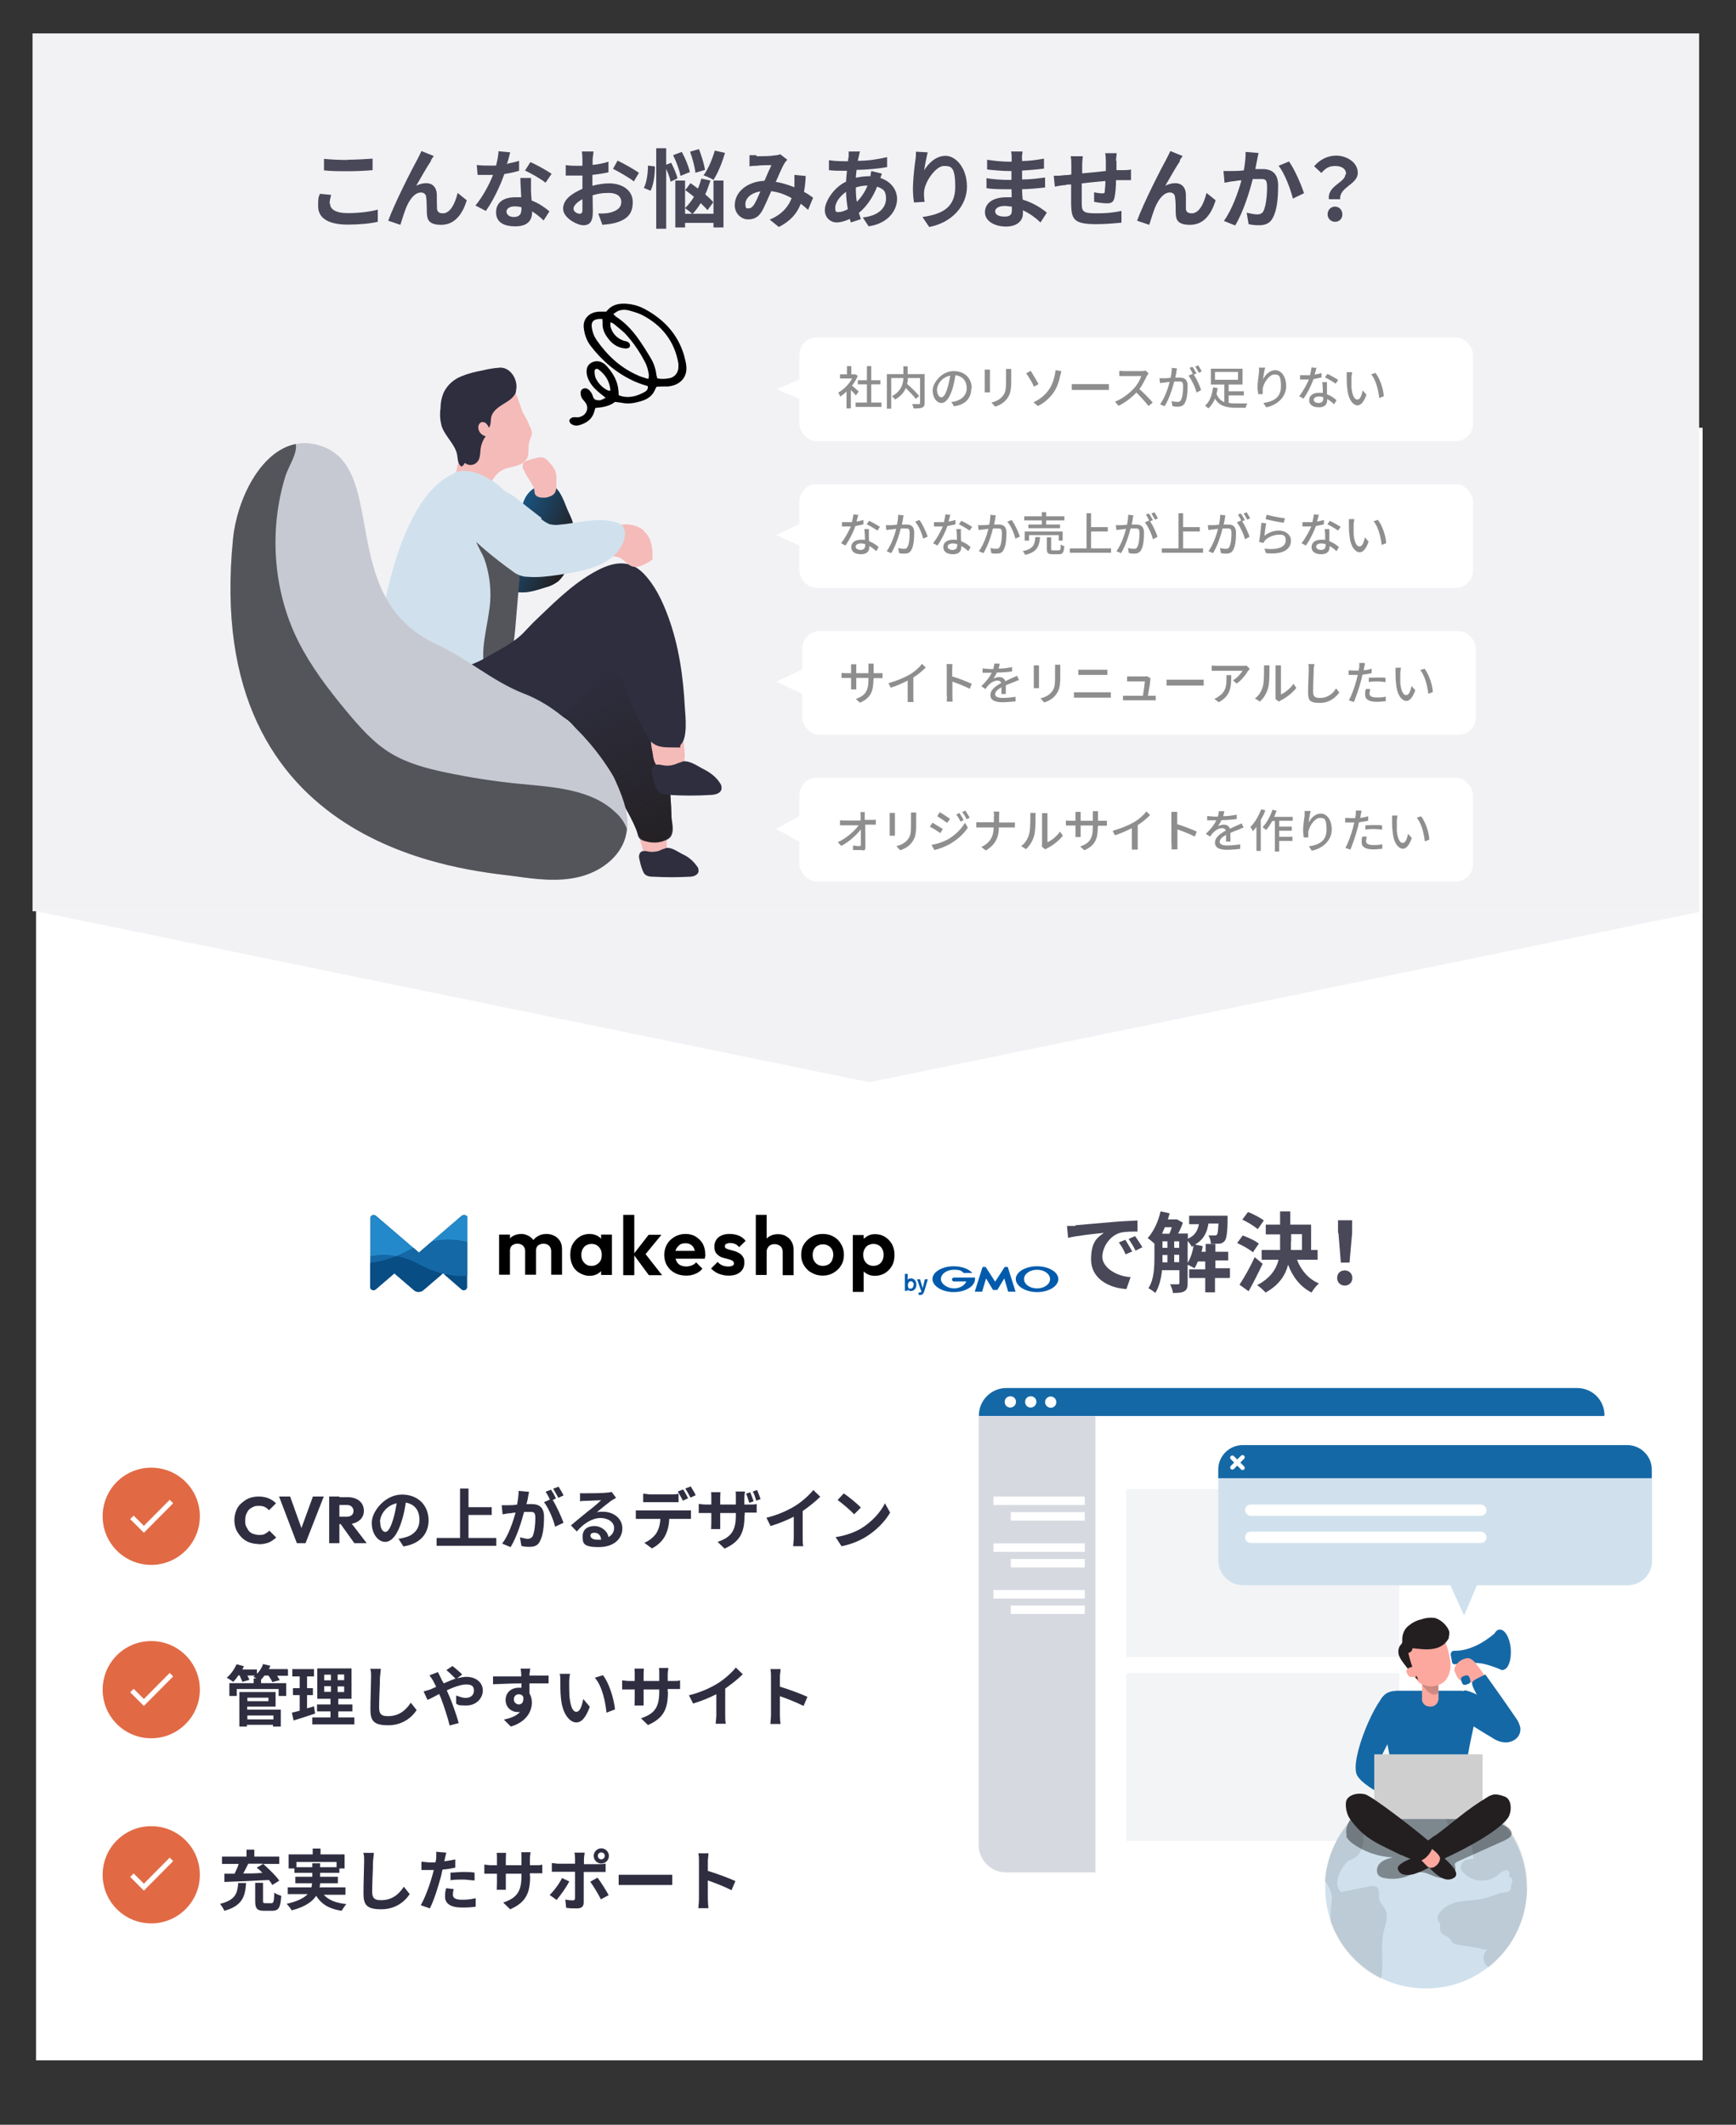
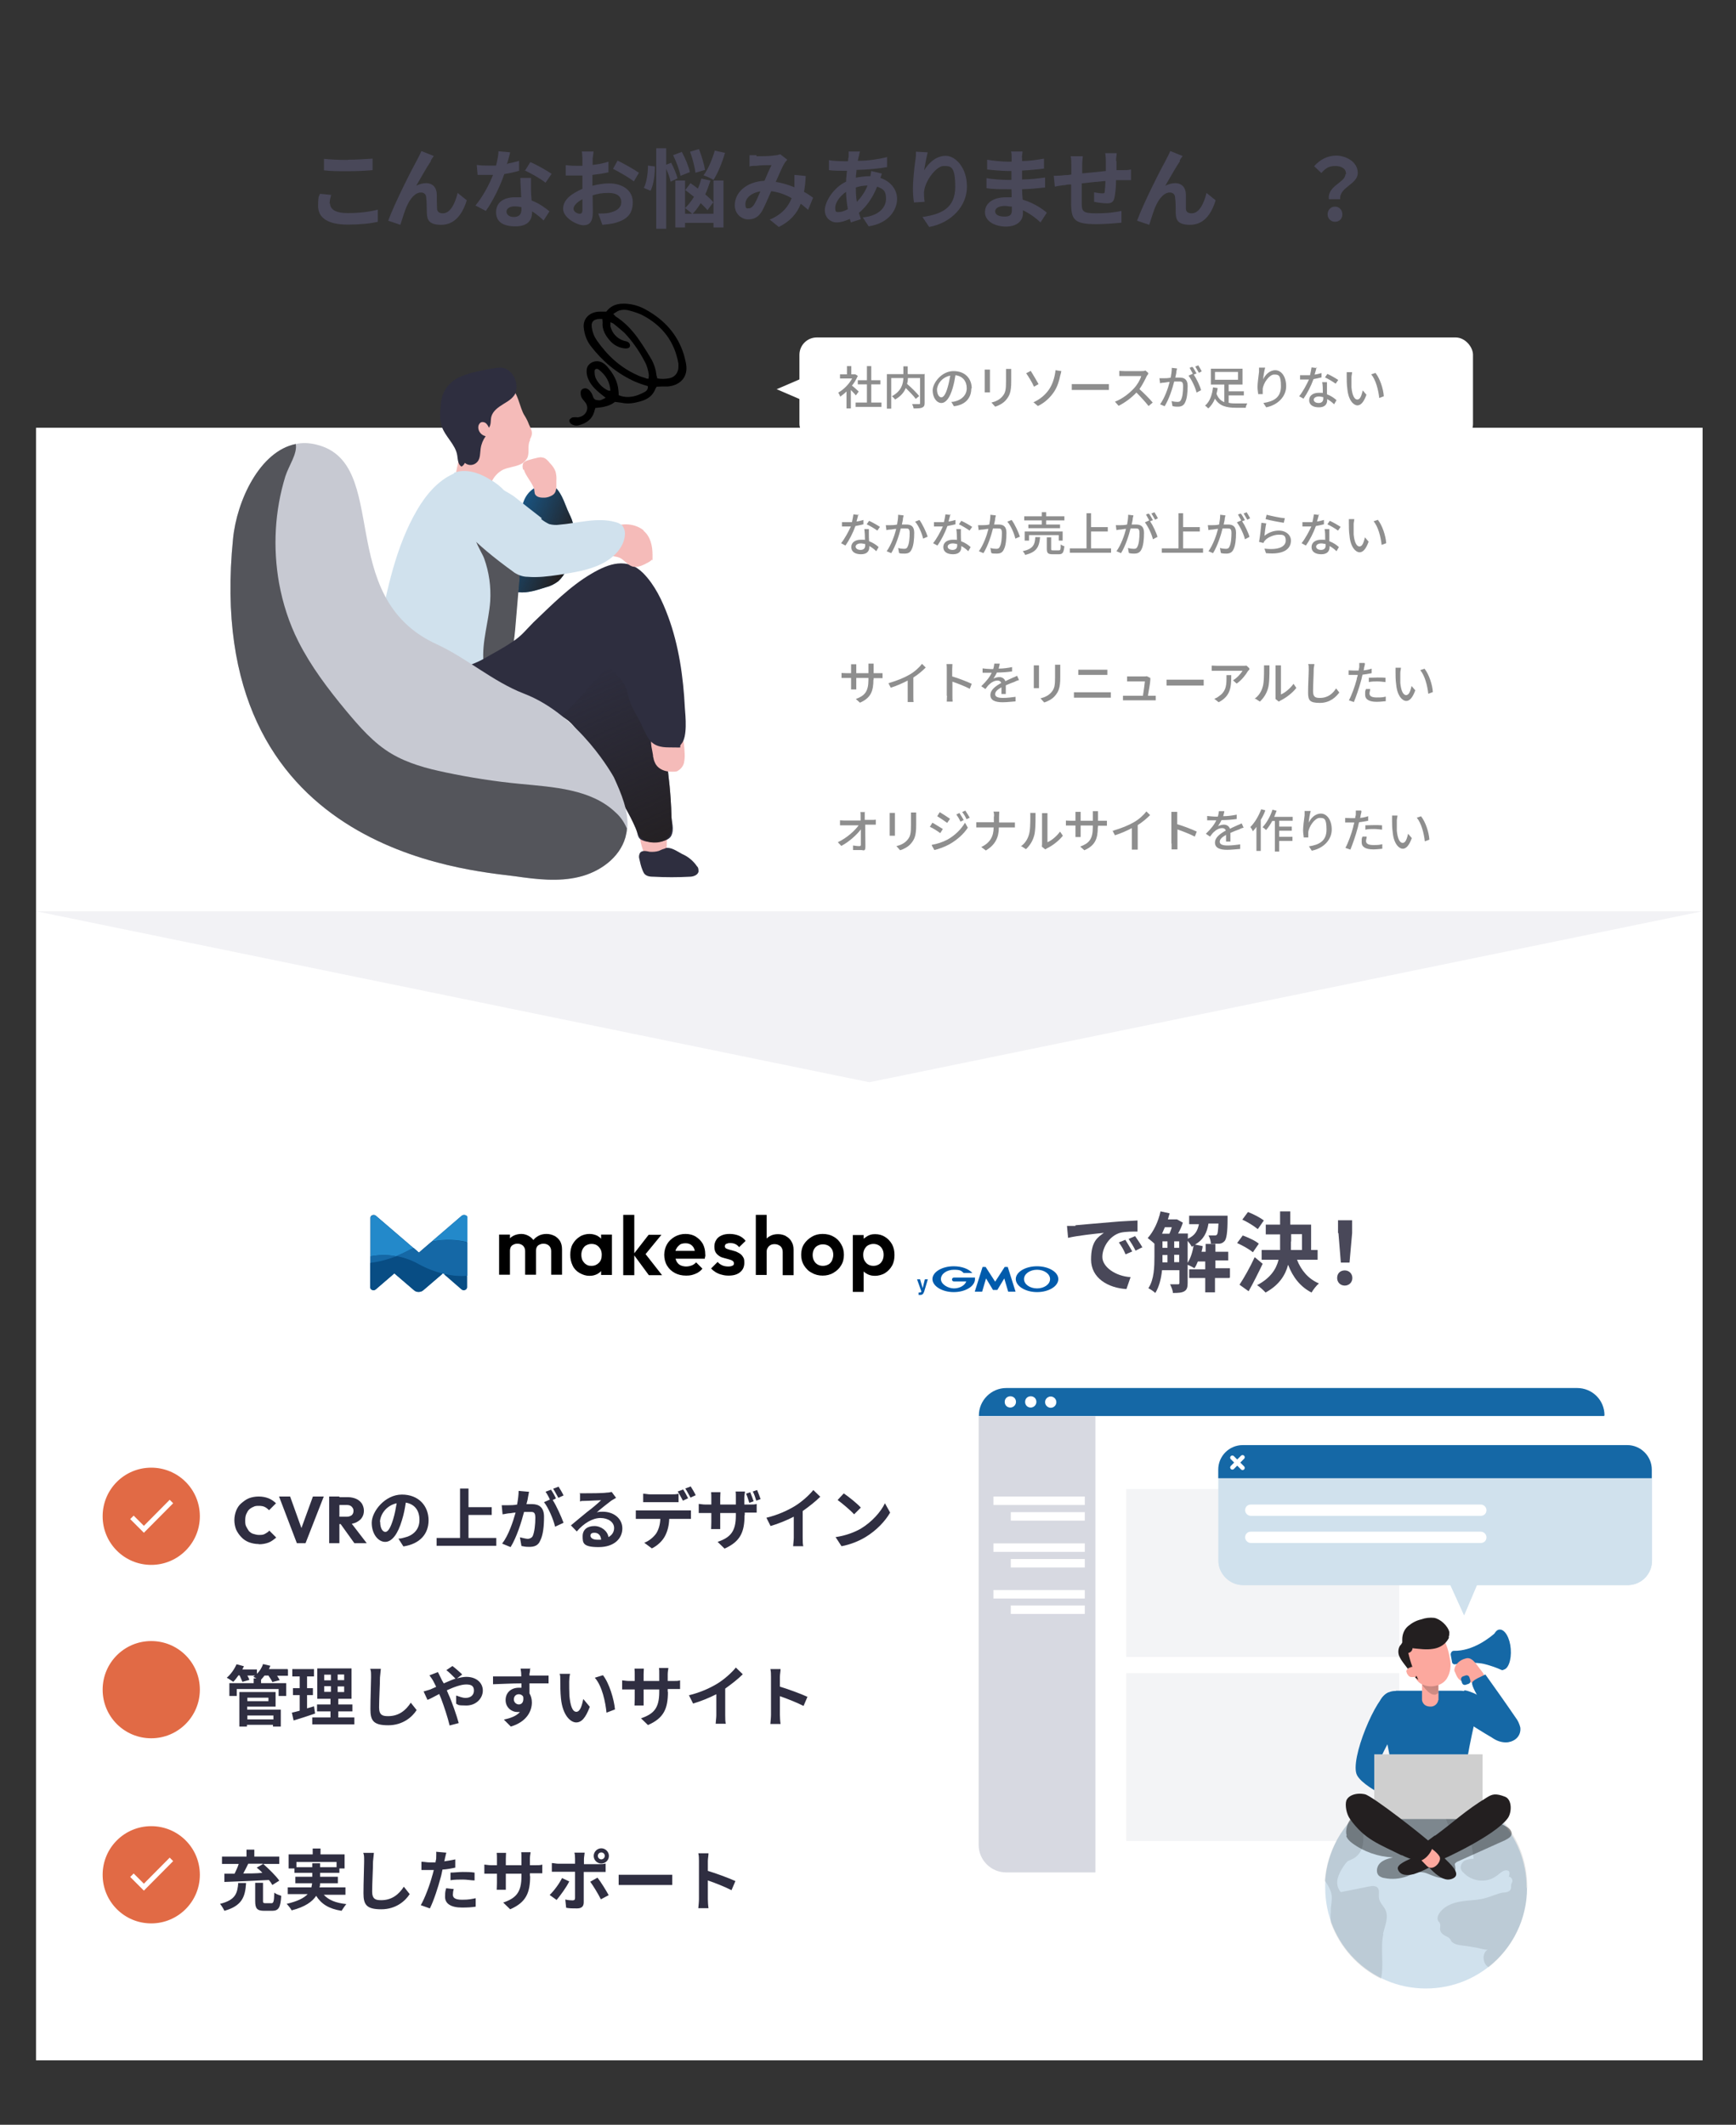
<svg xmlns="http://www.w3.org/2000/svg" id="_レイヤー_1" data-name=" レイヤー 1" version="1.1" viewBox="0 0 800 979.1">
  <rect x="0" y="0" width="800" height="979.1" fill="#333333" stroke="none" />
  <defs>
    <style>
      .cls-1, .cls-2, .cls-3, .cls-4, .cls-5, .cls-6, .cls-7, .cls-8, .cls-9, .cls-10, .cls-11, .cls-12, .cls-13, .cls-14, .cls-15, .cls-16, .cls-17, .cls-18, .cls-19, .cls-20, .cls-21, .cls-22, .cls-23, .cls-24, .cls-25, .cls-26, .cls-27, .cls-28, .cls-29 {
        stroke-width: 0px;
      }

      .cls-1, .cls-24, .cls-26 {
        fill: #020202;
      }

      .cls-2 {
        fill: url(#_名称未設定グラデーション_2);
      }

      .cls-3, .cls-18 {
        fill: #000;
      }

      .cls-4 {
        fill: #2389ca;
      }

      .cls-5 {
        fill: #2f2e41;
      }

      .cls-30, .cls-19, .cls-24, .cls-26 {
        isolation: isolate;
      }

      .cls-6 {
        fill: #d0e1ed;
      }

      .cls-7 {
        fill: #8e8e8e;
      }

      .cls-8 {
        fill: #e16a45;
      }

      .cls-9, .cls-31 {
        fill: none;
      }

      .cls-32 {
        clip-path: url(#clippath-1);
      }

      .cls-10 {
        fill: #084d84;
      }

      .cls-11 {
        fill: url(#_名称未設定グラデーション);
      }

      .cls-12 {
        fill: #54555b;
      }

      .cls-13 {
        fill: #e6e6e6;
      }

      .cls-14 {
        fill: #005bac;
      }

      .cls-15 {
        fill: #f5bbb9;
      }

      .cls-16 {
        fill: #1568a6;
      }

      .cls-17 {
        fill: url(#_名称未設定グラデーション_3);
      }

      .cls-18 {
        fill-rule: evenodd;
      }

      .cls-33 {
        clip-path: url(#clippath);
      }

      .cls-19 {
        opacity: .3;
      }

      .cls-19, .cls-21 {
        fill: #d7d9e1;
      }

      .cls-20 {
        fill: #2e2e3f;
      }

      .cls-34, .cls-24 {
        opacity: .1;
      }

      .cls-22 {
        fill: #231f20;
      }

      .cls-23 {
        fill: #fff;
      }

      .cls-25 {
        fill: #f2f2f5;
      }

      .cls-26 {
        opacity: .4;
      }

      .cls-27 {
        fill: #fca89e;
      }

      .cls-28 {
        fill: #494859;
      }

      .cls-31, .cls-35 {
        stroke: #fff;
        stroke-linecap: round;
        stroke-miterlimit: 10;
        stroke-width: 2px;
      }

      .cls-35 {
        fill: url(#_名称未設定グラデーション_4);
      }

      .cls-29 {
        fill: #c7c9d2;
      }
    </style>
    <linearGradient id="_名称未設定グラデーション" data-name="名称未設定グラデーション" x1="225.4" y1="2085.8" x2="262.2" y2="2101" gradientTransform="translate(0 -1846)" gradientUnits="userSpaceOnUse">
      <stop offset="0" stop-color="#231f20" stop-opacity="0" />
      <stop offset="1" stop-color="#231f20" />
    </linearGradient>
    <linearGradient id="_名称未設定グラデーション_2" data-name="名称未設定グラデーション 2" x1="264" y1="2158.4" x2="303.5" y2="2246.8" gradientTransform="translate(0 -1846)" gradientUnits="userSpaceOnUse">
      <stop offset="0" stop-color="#231f20" stop-opacity="0" />
      <stop offset="1" stop-color="#231f20" />
    </linearGradient>
    <linearGradient id="_名称未設定グラデーション_3" data-name="名称未設定グラデーション 3" x1="660.7" y1="2609.9" x2="656.4" y2="2646.4" gradientTransform="translate(0 -1846)" gradientUnits="userSpaceOnUse">
      <stop offset="0" stop-color="#231f20" />
      <stop offset="0" stop-color="#231f20" stop-opacity=".7" />
      <stop offset=".2" stop-color="#231f20" stop-opacity=".3" />
      <stop offset="1" stop-color="#231f20" stop-opacity="0" />
    </linearGradient>
    <clipPath id="clippath">
      <path class="cls-9" d="M761.3,681.4v37.7c0,6.1-4.7,11.1-10.8,11.3h-69.9l-5.9,13.9-6.3-13.9h-95.6c-5,0-9.4-3.4-10.9-8.2-.3-1.1-.4-2-.4-3.1v-37.7h199.9,0Z" />
    </clipPath>
    <clipPath id="clippath-1">
      <rect class="cls-9" x="558" y="663.7" width="204.6" height="17.5" />
    </clipPath>
    <linearGradient id="_名称未設定グラデーション_4" data-name="名称未設定グラデーション 4" x1="567.9" y1="705.8" x2="572.6" y2="705.8" gradientTransform="translate(0 1379.9) scale(1 -1)" gradientUnits="userSpaceOnUse">
      <stop offset="0" stop-color="#fff" />
      <stop offset="1" stop-color="#231815" />
    </linearGradient>
  </defs>
  <rect class="cls-23" x="16.6" y="197.1" width="768" height="752.3" />
-   <rect class="cls-25" x="15" y="15.4" width="768" height="404.5" />
  <path class="cls-5" d="M119.3,711.5c-1.6,0-3.1-.3-4.5-.8-1.3-.5-2.6-1.3-3.6-2.4-.9-.9-1.8-2.2-2.4-3.5-.5-1.3-.8-2.8-.8-4.3s.3-3,.8-4.3,1.3-2.6,2.4-3.5,2.2-1.8,3.5-2.3,2.8-.8,4.5-.8,3.2.3,4.5.8,2.4,1.3,3.5,2.3l-3.2,3.2c-.5-.5-1.2-1.1-2-1.5s-1.8-.5-2.7-.5-1.8,0-2.6.5c-.8.3-1.5.8-2,1.3s-.9,1.3-1.3,2.2c-.3.8-.4,1.8-.4,2.7s0,1.9.4,2.7.8,1.5,1.3,2.2c.5.5,1.2,1.1,2,1.3s1.6.5,2.6.5,2,0,2.8-.5,1.5-.8,2-1.5l3.2,3.2c-1.1.9-2.2,1.8-3.5,2.3s-2.8.8-4.6.8h0ZM136.8,711.1l-8.2-21.5h5.1l6.2,17.3h-2l6.3-17.3h5l-8.4,21.5h-4ZM155.4,702.4v-3.5h4.5c.9,0,1.6-.3,2.2-.7.5-.5.8-1.1.8-2s-.3-1.3-.8-1.9c-.5-.5-1.2-.8-2.2-.8h-4.6v-3.6h5.1c1.3,0,2.7.3,3.8.8s1.9,1.2,2.6,2.2c.5.9.9,2,.9,3.2s-.3,2.3-.9,3.2c-.5.9-1.5,1.6-2.6,2.2-1.1.5-2.4.8-3.9.8h-5,.1,0ZM151.7,711.1v-21.5h4.7v21.5h-4.7ZM163.3,711.1l-6.6-9.2,4.3-1.2,8,10.4h-5.7ZM197.5,700.5c0,6.3-3.9,10.9-11.6,12.1l-2.3-3.6c1.2,0,2-.3,2.8-.5,3.9-.9,6.9-3.6,6.9-8.1s-2.3-7.3-6.3-8c-.4,2.6-.9,5.4-1.8,8.2-1.8,6.1-4.5,9.9-7.7,9.9s-6.2-3.6-6.2-8.8,6.1-13,13.9-13,12.3,5.3,12.3,11.9h0ZM175.2,701.3c0,3.1,1.2,4.6,2.4,4.6s2.4-1.9,3.6-5.9c.7-2.3,1.2-4.9,1.6-7.3-5,1.1-7.7,5.4-7.7,8.8h0v-.2h0ZM215.9,708.7h12.8v3.6h-27.5v-3.6h10.8v-22.8h3.9v8.6h10.7v3.6h-10.7v10.5h0ZM243.8,687.4c-.1.8-.4,1.8-.5,2.6-.1.9-.4,2-.7,3.1h2.6c3.2,0,5.5,1.5,5.5,5.8s-.4,8.5-1.8,11.1c-.9,2.2-2.7,2.8-5,2.8s-2.6-.3-3.6-.4l-.7-4c1.2.3,3,.7,3.6.7s1.8-.3,2.3-1.3c.8-1.8,1.2-5.4,1.2-8.4s-1.1-2.7-3-2.7h-2.2c-1.2,4.6-3.4,11.7-6.2,16.2l-3.9-1.6c3-3.9,5-10.1,6.2-14.3-1.1,0-2,.3-2.6.3-.9,0-2.4.4-3.4.5l-.4-4.2h3.2c.9,0,2.4,0,3.9-.3.4-2.3.7-4.5.7-6.3l4.5.4h.3,0ZM257.3,684.9c.8,1.2,1.9,3.1,2.4,4.2l-2.4,1.1c-.7-1.2-1.6-3-2.4-4.2l2.4-.9h0v-.2h0ZM253.8,686.3c.8,1.1,1.9,3,2.4,4.2l-1.5.7c1.8,2.8,4,7.8,5,10.5l-3.9,1.8c-.8-3.4-3-8.6-5.1-11.3l2.7-1.2c-.5-1.2-1.3-2.6-2-3.6l2.4-.9h0v-.2ZM272.1,707.6c0,1.1,1.2,1.9,3.1,1.9s1.2,0,1.8,0c-.1-2-1.3-3.2-3-3.2s-1.9.7-1.9,1.5h0v-.2ZM267,688.1h2.7c1.6,0,8.1,0,9.9-.3,1.2,0,1.9-.3,2.3-.3l2,2.7c-.7.4-1.5.9-2.2,1.3-1.6,1.2-4.9,3.8-6.7,5.4.9-.3,1.9-.3,2.8-.3,5.1,0,9,3.2,9,7.7s-3.6,8.6-10.9,8.6-7.4-1.9-7.4-5,2.2-4.7,5.4-4.7,6.1,2.3,6.5,5.1c1.6-.9,2.6-2.3,2.6-4.2,0-2.7-2.7-4.6-6.3-4.6s-7.7,2.4-10.9,6.2l-2.7-2.8c2.2-1.8,5.8-4.9,7.6-6.3,1.8-1.3,4.9-3.9,6.3-5.3-1.5,0-5.7.3-7.3.3s-1.8,0-2.4.3v-3.9h-.3ZM296.4,688.3c.9,0,2.2.3,3.2.3h9.9c1.1,0,2.3,0,3.2-.3v3.9h-16.3v-3.9h0ZM292.9,696h25.5v3.9h-10c-.1,3.1-.8,5.7-1.9,7.8-1.1,2.2-3.4,4.5-6.1,5.8l-3.5-2.6c2.2-.8,4.3-2.6,5.5-4.3,1.2-1.9,1.8-4.2,1.9-6.7h-11.3v-3.9h-.1ZM314.7,686.2c.8,1.1,1.8,3,2.4,4.2l-2.4,1.1c-.7-1.2-1.6-3.1-2.4-4.2l2.4-.9h0v-.2h0ZM318.2,684.8c.8,1.2,1.9,3.1,2.4,4.2l-2.4,1.1c-.7-1.2-1.6-3-2.4-4.2l2.4-.9h0v-.2h0ZM345.7,687.6c.5,1.2,1.2,3,1.6,4.2l-2,.7c-.4-1.2-.9-3-1.5-4.2l2-.7h-.1ZM348.9,686.6c.5,1.2,1.2,3,1.6,4.2l-2,.7c-.4-1.3-.9-3-1.6-4.2l2-.7ZM343.1,698.2c0,7.6-1.8,12.1-9.2,15.4l-3.2-3.1c5.8-2,8.4-4.7,8.4-12.1v-1.2h-7.2v7.4h-4.2c0-.5.1-1.8.1-3.2v-4.2h-5.8v-4.2c.5,0,1.8.3,3.2.3h2.6v-3c0-.9,0-1.8-.1-2.7h4.3c0,.5-.1,1.5-.1,2.7v3h7.2v-3.2c0-1.2,0-2.2-.1-2.8h4.3c0,.7-.3,1.6-.3,2.8v3.2h2.3c1.6,0,2.6,0,3.4-.3v4h-5.5v1.2h0ZM353.1,699.4c5.4-1.3,9.9-3.4,13.2-5.4,3.1-1.9,6.6-5,8.5-7.4l3.2,3.1c-2.3,2.3-5.3,4.6-8.1,6.6v12.3c0,1.3,0,3.2.3,3.9h-4.7c0-.7.3-2.7.3-3.9v-9.7c-3.1,1.6-7,3.2-10.7,4.3l-1.9-3.8h-.1,0ZM388.9,688.2c2.2,1.5,6.1,4.6,7.8,6.5l-3.1,3.1c-1.6-1.8-5.4-5-7.6-6.6l2.8-3h.1ZM385.1,708.3c4.7-.7,8.6-2.2,11.6-3.9,5.1-3.1,9.2-7.7,11.1-11.7l2.4,4.3c-2.3,4-6.3,8.2-11.2,11.2-3.1,1.9-7,3.5-11.2,4.3l-2.6-4h-.1v-.2h0Z" />
  <path class="cls-5" d="M126,790.5h-12v1.8h12v-1.8ZM123.7,782.3h-9.7v1.6h9.7v-1.6ZM113.9,786.5v1.3h15.5v7.8h-3.6v-.8h-12v.8h-3.5v-15.9h16.7v6.7h-13.2,0ZM132.7,769.4v2.8h-5c.5.7.9,1.5,1.2,2l-3.4.9c-.3-.8-1.1-2-1.8-3h-1.8c-.5.7-1.1,1.3-1.6,1.9v1.6h11.6v5.9h-3.5v-3.2h-19.3v3.2h-3.4v-5.9h11.2v-2.2h1.3c-.5-.3-1.1-.5-1.5-.8.3,0,.5-.4.8-.5h-3.5c.4.7.8,1.5.9,2l-3.2.9c-.3-.8-.8-1.9-1.3-3h-.5c-.8,1.1-1.6,2.2-2.4,3-.7-.5-2.2-1.5-3-1.9,1.8-1.5,3.5-3.9,4.5-6.2l3.4.9c-.3.5-.4.9-.7,1.5h6.7v2c1.2-1.2,2.3-2.8,2.8-4.5l3.4.8c-.3.5-.4,1.1-.7,1.5h8.8-.1v.3h.1ZM144.7,786.2l.5,3.4c-3.4,1.2-7,2.3-9.9,3.2l-.8-3.6c1.1-.3,2.3-.5,3.6-.9v-7.2h-3.1v-3.2h3.1v-5.4h-3.4v-3.4h10v3.4h-3.2v5.4h2.7v3.2h-2.7v6.1c.9-.3,2-.5,3-.9h.2,0ZM149.4,777v2.6h3.1v-2.6h-3.1ZM149.4,771.7v2.6h3.1v-2.6h-3.1ZM158.6,774.2v-2.6h-3v2.6h3ZM158.6,779.7v-2.6h-3v2.6h3ZM155.9,791.4h7.4v3.2h-19.4v-3.2h8.4v-2.8h-6.2v-3.2h6.2v-2.6h-6.1v-14h15.8v14h-6.1v2.6h6.5v3.2h-6.5v2.8h0ZM175.5,769c-.1,1.2-.3,2.8-.4,4,0,3.2-.4,10.1-.4,13.8s1.8,4,4.2,4c5,0,8.2-2.8,10.4-6.2l2.7,3.4c-1.9,3-6.2,7-13.1,7s-8.2-2.2-8.2-7.4.3-12,.3-14.6,0-2.8-.4-4h5-.1ZM195.3,779.4c1.2-.3,2.6-.8,3-.9.9-.4,1.8-.8,2.7-1.2-.4-.9-.9-1.8-1.3-2.6-.4-.8-1.2-1.9-1.8-2.7l3.9-1.5c.3.5.9,1.8,1.2,2.4.4.9.9,1.9,1.5,2.8,1.9-.8,3.6-1.6,5.4-2.2-1.1-1.1-3-3-4.2-3.9l2.8-1.9c1.1.8,3.4,2.8,4.5,3.9l-2.4,1.8c1.5-.4,3-.7,4.3-.7,4.7,0,7.6,2.8,7.6,6.3s-3,6.9-7.6,6.9-3.5-.4-4.7-.8v-3.8c1.5.5,3,1.1,4.3,1.1,2.3,0,3.9-1.2,3.9-3.4s-1.3-2.8-3.6-2.8-5.7,1.2-8.9,2.7c.3.7.5,1.2.8,1.9,1.5,3.2,3.8,9.9,4.7,13.2l-4.2,1.1c-.9-3.8-2.6-8.9-4-12.6-.3-.7-.5-1.2-.8-1.9-2.2,1.1-4,2.2-5.4,2.7l-1.8-3.9h.1ZM244.3,768.6c0,.5-.1,2.2-.3,2.6v.9h8.8v3.6h-8.8v4.6c.7,1.2,1.1,2.6,1.1,4.2,0,3.9-2.3,8.9-9.7,11.1l-3.2-3.2c3.1-.7,5.7-1.6,7.4-3.5h-1.3c-2.3,0-5.3-1.9-5.3-5.5s2.7-5.7,6.1-5.7.8,0,1.2,0v-2c-4.6,0-9.3.3-13.1.4v-3.6h13v-.9c0-1.2-.3-2.3-.3-2.7h4.5v-.2h0ZM236.8,783.1c0,1.3,1.1,2.3,2.3,2.3s2.4-.9,2-3.6c-.4-.7-1.2-1.1-2-1.1-1.2,0-2.3.8-2.3,2.4h0ZM262.7,771.3c-.3,1.1-.4,2.8-.4,3.6,0,2,0,4.2.1,6.5.4,4.3,1.3,7.4,3.2,7.4s2.7-3.5,3.2-5.9l3,3.6c-2,5.3-3.9,7.2-6.3,7.2s-6.2-3-7-11.1c-.3-2.8-.3-6.3-.3-8.2s0-2.2-.3-3.1h4.8,0ZM277.9,772c2.8,3.5,5.1,11.1,5.5,15.7l-3.9,1.5c-.5-4.9-2-12.3-5.4-16.1l3.9-1.2h-.1ZM307.8,779.6c0,7.6-1.8,12.1-9.2,15.3l-3.2-3.1c5.8-2,8.4-4.6,8.4-12.1v-1.2h-7.2v7.4h-4.2c0-.5.1-1.8.1-3.2v-4.2h-5.8v-4.2c.5,0,1.8.3,3.2.3h2.6v-3c0-.9,0-1.8-.1-2.7h4.3c0,.5-.1,1.5-.1,2.7v3h7.2v-3.2c0-1.2,0-2.2-.1-2.8h4.3c0,.5-.3,1.6-.3,2.8v3.2h2.3c1.6,0,2.6,0,3.4-.3v4h-5.7v1.3h.1ZM317.4,781.2c5.4-1.3,9.9-3.4,13.2-5.4,3.1-1.9,6.6-5,8.5-7.4l3.2,3.1c-2.3,2.3-5.3,4.6-8.1,6.6v12.3c0,1.3,0,3.2.3,3.9h-4.7c0-.7.3-2.7.3-3.9v-9.7c-3.1,1.6-7,3.2-10.7,4.3l-1.9-3.8h-.1,0ZM355.3,790.1v-17.4c0-1.1,0-2.6-.3-3.6h4.7c0,1.1-.3,2.4-.3,3.6v4.5c4,1.2,9.9,3.4,12.7,4.7l-1.8,4.2c-3.1-1.6-7.7-3.4-10.9-4.5v8.6c0,.9.1,3,.3,4.2h-4.7c.1-1.2.3-3,.3-4.2h0Z" />
  <path class="cls-5" d="M121,858.8h-6.6c-.7,1.5-1.5,3-2.3,4.5,2.8,0,5.8,0,8.8-.3-.8-.9-1.8-1.8-2.6-2.4l2.8-1.6h0v-.2h-.1ZM103.4,867.2v-3.8h4.7c.7-1.5,1.5-3.1,1.9-4.5h-7.7v-3.4h11.3v-3.2h3.6v3.2h11.5v3.4h-7.4c2.6,2.3,5.8,5.4,7.4,7.7l-3.2,2c-.4-.7-.9-1.5-1.6-2.3-7.3.4-15.1.7-20.4.9h-.1ZM109.6,867.7h3.8c-.4,6.3-1.8,10.5-10,12.8-.4-.9-1.3-2.4-2-3.2,7.2-1.8,8-4.9,8.4-9.7h-.2ZM122.4,877h2.7c.9,0,1.2-.7,1.3-4.9.7.7,2.4,1.2,3.2,1.5-.3,5.4-1.2,6.9-4.2,6.9h-3.6c-3.4,0-4.2-1.1-4.2-4.5v-8.4h3.6v8.2c0,.9,0,1.2,1.2,1.2h0ZM136.5,860.4h7.4v-1.8h3.6v1.8h7.6v-2.4h-18.5v2.4h-.1ZM159.2,873.1h-10c2.2,2.4,5.5,3.8,10.4,4.3-.7.8-1.6,2.2-2.2,3.1-5.8-.9-9.3-3.1-11.7-6.9-1.8,2.7-5.1,5.1-11.3,6.7-.4-.8-1.5-2.2-2.3-3,5.1-1.2,8-2.7,9.7-4.5h-9.2v-3.1h10.9c.1-.7.3-1.2.3-1.9h-7.7v-3h7.8v-1.8h-8.2v-2h-2.7v-6.5h11.1v-2.7h3.6v2.7h11.1v6.5h-2.4v2h-8.9v1.8h8.2v3h-8.2c0,.7,0,1.2-.3,1.9h12v3.1h0v.3h0ZM172.3,853.8c-.1,1.2-.3,2.8-.4,4,0,3.2-.4,10.1-.4,13.8s1.8,4,4.2,4c5,0,8.2-2.8,10.4-6.2l2.7,3.4c-1.9,3-6.2,7-13.1,7s-8.2-2.2-8.2-7.4.3-12,.3-14.6,0-2.8-.4-4h5-.1ZM209.1,870.5c-.3.8-.4,1.9-.4,2.6,0,1.3.9,2.3,4.2,2.3s4.2-.3,6.3-.7v3.9c-1.9.3-3.9.4-6.3.4-5.1,0-7.8-1.8-7.8-4.9s.3-2.8.5-4l3.6.4h-.1ZM205.7,853.7c-.3.8-.5,2.2-.7,2.8,0,.3-.1.7-.3,1.2,1.8-.3,3.4-.5,5.1-.9v3.8c-1.8.4-3.9.8-5.9.9-.3,1.3-.5,2.7-.9,3.9-1.1,4.2-3.1,10.4-4.9,14l-4.2-1.5c1.8-3,4.2-9.4,5.3-13.6.3-.8.4-1.6.7-2.6h-5.7v-3.8c1.5,0,2.4.3,3.8.3h2.7c0-.7.3-1.2.3-1.8,0-1.1.1-2.4,0-3.1l4.6.4h.1,0ZM207.5,862.9c1.8,0,3.9-.3,5.8-.3s3.5,0,5.4.3v3.6c-1.6,0-3.5-.4-5.3-.4s-3.9,0-5.8.3v-3.5h-.1,0ZM244.3,864.5c0,7.6-1.8,12.1-9.2,15.3l-3.2-3.1c5.8-2,8.4-4.6,8.4-12.1v-1.2h-7.2v7.4h-4.2c0-.5.1-1.8.1-3.2v-4.2h-5.8v-4.2c.5,0,1.8.3,3.2.3h2.6v-3c0-.9,0-1.8-.1-2.7h4.3c0,.5-.1,1.5-.1,2.7v3h7.2v-3.2c0-1.2,0-2.2-.1-2.8h4.3c0,.5-.3,1.6-.3,2.8v3.2h2.3c1.6,0,2.6,0,3.4-.3v4h-5.7v1.3h.1ZM275.5,855.2c0,.9.8,1.6,1.6,1.6s1.6-.7,1.6-1.6-.7-1.6-1.6-1.6-1.6.7-1.6,1.6ZM273.6,855.2c0-1.9,1.6-3.5,3.5-3.5s3.5,1.6,3.5,3.5-1.5,3.5-3.5,3.5-3.5-1.6-3.5-3.5ZM269.4,853.9c0,.4-.3,1.9-.3,2.7v2.4h7c.8,0,2.2,0,3-.3v3.9h-10.1v14c0,1.8-.9,2.8-3.1,2.8s-3.4,0-5-.3l-.4-3.8c1.3.3,2.7.4,3.4.4s1.1-.3,1.1-1.1v-12.1h-10.7v-4c.9,0,2,.3,3,.3h7.7v-2.4c0-.8-.1-2.2-.3-2.7h4.7v.2h0ZM262.3,867c-1.3,2.7-4.2,6.6-5.8,8.5l-3.2-2.3c2-1.9,4.5-5.3,5.7-7.8l3.4,1.6h-.1ZM275.4,865.3c1.5,1.9,3.9,5.8,5.1,8l-3.6,1.9c-1.3-2.6-3.5-6.2-4.9-8.1l3.2-1.8h.2,0ZM285.1,863.9h24.7v4.7h-24.7v-4.7ZM322.1,875v-17.4c0-1.1,0-2.6-.3-3.6h4.7c0,1.1-.3,2.4-.3,3.6v4.5c4,1.2,9.9,3.4,12.7,4.7l-1.8,4.2c-3.1-1.6-7.7-3.4-10.9-4.5v8.6c0,.9.1,3,.3,4.2h-4.7c.1-1.2.3-3,.3-4.2h0Z" />
  <g>
    <path class="cls-15" d="M296.6,392.9c.3,1.1.8,1.9,1.6,2.7.7.5,1.6.9,2.4,1.1,3.1.5,7-2.5,6.8-4.2-.4-1.7.1-7.6,0-9.2,0-.8-.3-1.5-.5-2.1-.9-1.6-3.1-1.7-4.9-1.6-2.4.3-6.1,1.1-6.9,3.7-.8,2.8.8,7.3,1.7,9.9v-.3h-.2Z" />
    <path class="cls-16" d="M200.9,224.7c-3.4,2.5-4.4,7.3-3.4,11.4.9,4.1,3.4,7.7,6.2,10.9,6.9,8.4,15.1,15.5,24.3,21.4,3.3,2.1,6.9,4.1,10.9,4.5,4.4.5,8.8-1.1,13-2.4,2-.5,3.8-1.5,5.4-2.7,1.6-1.5,2.9-3.3,3.7-5.4,2.1-5,3.2-10.3,3.3-15.8.3-7.2-1.2-7.3-3.7-13.9-1.9-5-4.9-11-10.1-9.6-13.8,3.8-9.8,18.6-9.8,25.3-4.5-5.3-13-13.1-18.3-17.8-4.4-3.8-15.7-10.3-21.5-6.1h0v.2h0Z" />
    <path class="cls-11" d="M200.9,224.7c-3.4,2.5-4.4,7.3-3.4,11.4.9,4.1,3.4,7.7,6.2,10.9,6.9,8.4,15.1,15.5,24.3,21.4,3.3,2.1,6.9,4.1,10.9,4.5,4.4.5,8.8-1.1,13-2.4,2-.5,3.8-1.5,5.4-2.7,1.6-1.5,2.9-3.3,3.7-5.4,2.1-5,3.2-10.3,3.3-15.8.3-7.2-1.2-7.3-3.7-13.9-1.9-5-4.9-11-10.1-9.6-13.8,3.8-9.8,18.6-9.8,25.3-4.5-5.3-13-13.1-18.3-17.8-4.4-3.8-15.7-10.3-21.5-6.1h0v.2h0Z" />
    <path class="cls-15" d="M244.2,203c-1.3,2.5,0,5.7-1.3,8.2-.8,1.3-2,2.4-3.4,2.9-2.5,1.1-5.3,1.2-7.8,2.4-2.1,1.1-3.8,2.9-4.9,5-.9,2.3-1.2,4.9-2.9,6.5-2.1,2-5.4,1.6-8.4.8-2-.5-4-1.3-5-3.1-.5-1.2-.9-2.4-.8-3.7,0-3.1.9-6.1,1.5-9.2.9-4.4,1.2-8.9,2.1-13.1,1.1-4.4,2.9-8.6,6.2-11.5s10.7-10.5,15-9.7c4.1.7,4.9,9.7,7.3,13.1.8,1.3,1.5,2.7,2,4.1,1.5,3.1,1.9,4.1.3,7h.3l-.2.3h0Z" />
    <path class="cls-20" d="M237.9,180.3c-.8,2.7-3.4,4.4-5.8,5.8-2.4,1.5-5,3.2-5.7,6-.4,1.7,0,3.6-1.1,5-.3-.8-.8-1.5-1.3-2s-1.5-.8-2.3-.5c-.8.4-1.3,1.3-1.3,2.3,0,2,1.5,3.7,3.4,4.1-1.2,1.7-2,3.6-2.3,5.7s-.1,4.5-1.5,6.1c-1.5,1.7-4,2-5.8.5-.3.7-.8,1.3-1.5,1.7-1.7-.9-1.7-3.3-2-5.2-.8-5-5.6-8.6-7.2-13.5-.7-2.7-.9-5.4-.5-8.1,0-2.5.5-5.2,1.6-7.6,1.7-3.3,4.5-5.8,8-7.2,3.1-1.3,6.4-2.1,9.7-2.7,2.8-.7,5.4-1.1,8.2-1.3,5.2-.1,8.6,6.4,7.2,10.9h.2Z" />
    <path class="cls-20" d="M284.8,291.7c1.1,0,2,.1,3.1.5.9.4,1.7.9,2.4,1.6,7.7,7.3,10.1,18.4,12.1,28.8,3.3,17.5,6.5,35,7,52.8,0,3.4,1.5,6.6-.1,9.8-1.6,3.1-9.2,3.4-12.5,2.3s-2.5-2.5-3.8-5.7c-2.8-6.6-6.6-12.7-10.3-18.7l-13.9-22.2c-2.3-3.6-4.5-7.2-8-9.6-4.8-3.3-11-3.8-16.7-4.9-5.8-1.1-12.1-3.3-14.7-8.5-4.8-9.4,1.6-22.2,11.7-23.3,14.7-1.7,29.3-3.3,44.2-2.8h-.5Z" />
    <path class="cls-2" d="M284.8,291.7c1.1,0,2,.1,3.1.5.9.4,1.7.9,2.4,1.6,7.7,7.3,10.1,18.4,12.1,28.8,3.3,17.5,6.5,35,7,52.8,0,3.4.8,6.5-.9,9.7-1.6,3.1-6.8,3.8-10.1,2.7-3.3-1.1-4.1-2.8-5.4-6.1-2.8-6.6-6.6-12.6-10.3-18.7l-13.9-22.2c-2.3-3.6-4.5-7.2-8-9.6-4.8-3.3-11-3.8-16.7-4.9-5.8-1.1-12.1-3.3-14.7-8.5-4.8-9.4,1.6-22.2,11.7-23.3,14.7-1.7,29.3-3.3,44.2-2.8h-.5Z" />
    <path class="cls-15" d="M301.1,349c.1,1.1.5,2.1,1.1,3.2,1.5,2.4,4.4,3.4,7.2,3.4s2.4-.1,3.4-.7c1.2-.8,2.1-2.1,2.4-3.4.3-1.5.4-2.9.3-4.4-.1-3.2-.5-6.2-1.2-9.3,0-.4-.3-.9-.5-1.3-.7-.8-1.9-.5-2.8-.3-2.4.7-8.4,1.3-10.1,3.2-2,2.1.1,7,.1,9.6h.1Z" />
-     <path class="cls-20" d="M314.4,351c-1.2.4-2.4.8-3.6,1.3-1.6.5-3.3.7-4.9.4-1.7-.3-4-.9-5,.5-.5.9-.8,2.1-.4,3.3.4,2.1.9,4.2,1.7,6.2.3.8.7,1.5,1.1,2,1.2,1.3,3.2,1.5,5,1.6,6.5.4,12.9.4,19.4,0,2-.1,4.4-.7,4.8-2.7.1-1.1-.1-2.1-.8-2.9-2-3.1-4.9-5-8.1-6.6-2.8-1.5-6-3.8-9.2-3.2h0Z" />
    <path class="cls-20" d="M306.7,390.9c-1.1.3-2.1.7-3.1,1.2-1.3.4-2.8.5-4.2.4-1.5-.3-3.3-.8-4.4.4-.5.8-.7,1.9-.4,2.8.4,1.9.8,3.6,1.5,5.3.3.7.5,1.2.9,1.7,1.1,1.2,2.8,1.3,4.2,1.3,5.6.3,11,.3,16.6,0,1.6,0,3.7-.7,4.1-2.3,0-.9,0-1.9-.7-2.5-1.7-2.5-4.1-4.5-6.9-5.7-2.3-1.2-5-3.3-7.7-2.7h.1Z" />
    <path class="cls-6" d="M209.2,218.2c-7.4,3.2-12.9,9.8-17,16.8-9.8,16.8-13.8,36.5-17.6,55.6-.8,4-1.6,8-1.3,12.1,0,1.7.5,3.3,1.2,4.9,2.5,5.8,9.2,9,15.5,9.4,5.7.4,11.3-1.1,16.8-1.9,4.8-.7,9.4-.9,14.1-2,4.6-1.1,9.2-3.3,11.9-7.2,3.3-4.4,3.8-10.2,4.4-15.7l2.5-29.7c.8-8.9,1.5-18.2-2-26.4-2.4-5.6-6.6-10.2-11.8-13.1-5-3.1-11.3-5.3-16.8-3.1h.1v.3h0Z" />
    <path class="cls-12" d="M239.7,258c0,2.9-.3,5.7-.3,8.6-.7,7.8-1.3,15.8-2,23.6-.4,4.1-.8,8.2-2.3,11.9-2.7,2.7-6.8,3.6-10.6,4.2-.7.3-1.3,0-1.7-.5,0-.3-.1-.5,0-.8-.8-9.3,2.4-18.4,3.1-27.9.4-6.8-.5-13.4-2.8-19.8-1.3-3.6-8.9-13.9-.3-13.5,1.9.3,3.6.8,5,1.9,3.7,2.3,7,4.9,10.1,7.8.7.5,1.2,1.3,1.6,2.1.3.7.3,1.5.3,2.3h-.1Z" />
    <path class="cls-15" d="M241.1,216.5c-.4-1.1-.4-2.3.1-3.2.7-.7,1.5-1.1,2.4-1.3,1.3-.4,2.8-.8,4.2-1.1.7-.1,1.3-.3,2-.1,1.6.1,2.7,1.5,3.7,2.7,1.1,1.1,2,2.4,2.5,3.8.4,1.5.5,2.8.4,4.2v3.3c-.1.7-.3,1.2-.4,1.7-.3.7-.7,1.2-1.3,1.6-1.1.7-2.3,1.1-3.4,1.2-1.5.1-3.6,0-4.5-1.2-.7-.8-.4-2.3-.8-3.2-1.2-3.1-3.6-5.4-4.6-8.5h-.3,0Z" />
    <path class="cls-20" d="M176.7,310.9h-.4l.3-1.3c-1.7,14.3,3.1,31.4,18.4,35.7,13.1,3.7,25.7,3.7,38.5-.4,10.3-3.4,20-10.2,28-17.6,6.9-6.4,12.2-14.2,19.4-20.3,1.6,2.7,4.1,4.4,5.8,6.8,2.3,3.1,2.5,6.4,3.7,9.8,1.3,3.6,3.6,6.8,5.2,10.3,3.2,7,4.5,10.5,12.7,10.5s3.8.5,5.7-1.6c2.9-3.3,1.9-12.7,1.6-16.7-.7-14.1-2.8-28.8-7.7-42-2.7-7.3-6.1-14.5-11.5-20-7.4-7.4-15.8-4.5-23.9.3-9.8,5.7-18.4,14.5-26.7,22.4-3.3,3.3-5.4,6.2-9.6,8.9-4.5,3.1-8.9,5.3-13.5,8-13.4,7.3-31.3,7.4-46,7.4h0v-.2h0Z" />
    <path class="cls-29" d="M288.9,381.8c0,1.3-.4,2.8-.7,4.1-2.7,9.4-11.8,15.9-21.4,18.2-9.6,2.3-19.5,1.1-29.3-.3-21.8-2.9-144.7-11.4-130.1-155.6,1.7-17.4,12.3-40.3,28.9-43.6,3.2-.7,6.4-.5,9.6.3,34.5,8.5,7.8,70.2,55.2,91.9,14.1,6.5,25.9,17.2,40.3,22.8,25.9,9.9,41.5,38.6,41.5,38.6,3.4,7.4,6.9,15.7,6.2,23.6h-.3.1Z" />
    <path class="cls-15" d="M296.6,244.6c3.2,2.7,4.1,7,4.1,11.1s0,1.7-.5,2.4c-.4.4-.8.7-1.2.9-2.4,1.3-5,2.8-7.7,2-2.3-.8-3.7-3.1-5.8-4-1.9-.8-4.1-.5-5.6-1.9-.7-.7-1.1-1.5-1.2-2.3-2.7-10.9,10.9-14.1,17.9-8.4h0v.2h0Z" />
    <path class="cls-6" d="M249.4,239.2c1.1.9,2.4,1.7,3.7,2.3,1.5.4,3.1.5,4.5.3,8.8-.7,17.6-3.6,26.1-1.2,1.2.3,2.4.9,3.2,1.7.7,1.1,1.1,2.3,1.1,3.4,0,6.1-4.9,11.1-10.3,13.9-6.2,3.2-13.4,4.2-20.3,5.3-4.8.7-9.6,1.3-14.2.9-2.1,0-4.2-.7-6.1-1.9-41.1-29.7-26.8-34.2-24-42.7,1.5-4.5,19.8,4.5,24.1,7.8,4.2,3.4,8.4,6.6,12.6,9.9h-.4v.3h0Z" />
    <path class="cls-12" d="M288.9,381.8c0,1.3-.4,2.8-.7,4.1-2.7,9.4-11.8,15.9-21.4,18.2-9.6,2.3-19.5,1.1-29.3-.3-21.8-2.9-144.7-11.4-130.1-155.6,1.7-17.4,12.3-40.3,28.9-43.6.8,4.5-3.2,9.9-4.8,14.9-4.9,15.9-5.8,32.8-2.9,49.2,1.7,9.3,4.6,18.4,8.9,26.9,5.8,11.5,13.7,21.9,21.9,31.8,6.2,7.4,12.7,15,21,19.9,7.6,4.5,16.2,6.8,24.8,8.6,11.4,2.4,22.8,4.2,34.4,5.3,15.5,1.5,32.8,2.4,44,13.1,2.3,2,4,4.5,5.2,7.3h.1v.2Z" />
    <path class="cls-18" d="M274.4,188c3.3-.3,6.5-.8,9-2.8,1.1.1,2.1.3,3.1.4,3.1.7,6,.1,8.8-.7,3.1-.9,5.4-2.5,6.6-5.4.1-.4.4-.8.7-1.3.8,0,1.6-.1,2.4-.1h2.7c5.6-.5,9-4.1,8.6-9.2-.1-1.7-.7-3.6-1.1-5.3-2.8-9.3-8.9-16.2-17.9-21.1-2-1.1-4.2-1.9-6.6-2.3-4.5-.7-8.5-.3-11.3,3.4h-3.1c-4.6.1-7.7,3.2-7.3,7.3.3,3.1,1.3,6,3.2,8.5,5.3,6.9,11.9,12.6,20.3,16.4,1.9.8,3.8,1.5,6,2.1.3,1.3-.5,2.3-1.6,2.8-1.2.7-2.7,1.3-4,1.7-2.5.7-5.2.8-7.8-.3,0-.7,0-1.3-.1-2-.3-4.4-2.4-8-5.3-11.3-.7-.8-1.6-1.5-2.5-1.9-2.9-1.3-6.4.4-6.8,3.2-.3,2.1.3,4,1.3,5.8,1.2,2.1,2.9,3.8,4.9,5.4.8.7,1.7,1.3,2.5,2-2.1,1.1-2.5,1.3-3.7,1.1-.9,0-1.6-.4-2-1.3-.3-.8-.5-1.5-.9-2.1s-.9-1.3-1.6-1.7c-1.3-.9-3.2-.1-3.3,1.3-.1,1.2.1,2.3.8,3.2.4.5.9,1.1,1.3,1.6,2.1,2.7.4,6.4-3.3,6.9-.7,0-1.5-.1-2.3,0-.5,0-1.1.5-1.5.9-.5.7-.1,1.3.3,1.9,1.1.9,2.4,1.2,3.7.9,3.6-.9,6.2-2.8,7.2-6.1.1-.5.3-1.1.5-1.7h0v-.4.2h0ZM302.9,174.5c0-.5-.3-1.1-.4-1.6-.3-2.8-1.2-5.6-2.7-8-1.9-3.2-3.8-6.2-6-9.3-2.8-3.8-6-7.2-10.1-9.8-.4-.3-.5-.7-1.1-1.1.8-.5,1.3-.9,2-1.3,1.7-.8,3.7-.8,5.4-.3,1.9.5,3.8,1.1,5.6,1.9,9.7,4.9,15.3,12.6,17,22.4.1.8,0,1.6,0,2.4-.3,2.3-1.9,4.1-4.2,4.5-1.7.3-3.6.5-5.6,0h0v.2h.1ZM299,174.5c-.7,0-1.1,0-1.6-.3-1.2-.4-2.4-.7-3.4-1.2-8.2-3.6-14.2-9.3-19-16.2-1.3-1.9-2-3.8-2.3-6-.4-2.9,1.3-4.1,4.9-3.8,0,.5.1,1.1.1,1.6-.3,3.3,1.3,6,3.4,8.4,1.5,1.7,3.4,2.9,5.8,3.4.7.1,1.5.3,2.1.1.8,0,1.5-.7,1.3-1.5,0-.5-.4-1.1-.8-1.3-.5-.4-1.3-.5-2.1-.7-3.4-1.2-5.3-3.6-6.1-6.6v-1.9c.7.3,1.2.4,1.5.7,1.6,1.3,3.3,2.7,4.9,4.1,3.8,4,6.9,8.5,9.4,13.3,1.1,2,1.6,4,1.9,6.1,0,.4,0,.9-.1,1.5h0v.3h.1ZM281.2,180h-.9c-2.7-1.3-4.6-3.3-5.8-5.8-.4-.9-.5-2.1-.5-3.2s1.2-1.3,1.9-.7c3.3,2.5,5.2,5.8,5.4,9.8h-.1Z" />
  </g>
  <path class="cls-8" d="M69.7,721.1c12.3,0,22.4-10,22.4-22.4s-10-22.4-22.4-22.4-22.4,10-22.4,22.4,10,22.4,22.4,22.4Z" />
  <path class="cls-8" d="M69.7,886.3c12.3,0,22.4-10,22.4-22.4s-10-22.4-22.4-22.4-22.4,10-22.4,22.4,10,22.4,22.4,22.4Z" />
  <path class="cls-25" d="M400.6,498.7L16.6,419.9h768l-384,78.8h0Z" />
  <rect class="cls-23" x="368.4" y="223.1" width="310.4" height="47.8" rx="8" ry="8" />
  <path class="cls-23" d="M357.8,246.5l13-6.1v12.2l-13-6.1h0Z" />
  <path class="cls-7" d="M395.5,237.1c-.1.8-.5,2-.8,3.2,1.1-.1,2.1-.4,3.2-.7v2c-1.1.3-2.3.5-3.7.8-1.1,3.1-2.9,6.6-4.6,9l-2-1.1c1.7-2.1,3.4-5.3,4.5-7.7h-4.1v-2h4.6c.3-1.2.5-2.5.7-3.6l2.4.3v-.3h-.2ZM394.3,251.8c0,.9.8,1.6,2.3,1.6s2.1-.9,2.1-2,0-.4,0-.7c-.7-.1-1.3-.3-2-.3-1.5,0-2.4.7-2.4,1.5h0ZM400.4,243.7v2.5c0,.7,0,2,.1,3.2,1.9.7,3.3,1.7,4.4,2.7l-1.1,1.9c-.8-.8-1.9-1.7-3.2-2.4v.5c0,1.9-1.1,3.3-3.8,3.3s-4.5-1.1-4.5-3.3,1.9-3.4,4.4-3.4,1.2,0,1.9.1c0-1.7-.1-3.7-.3-5h2.1ZM404.3,244.5c-1.2-.9-3.6-2.3-4.9-2.9l1.1-1.6c1.6.7,4,2.1,5,2.8l-1.2,1.7h0ZM416.4,237.5c0,.4-.3,1.1-.3,1.5,0,.7-.3,1.7-.5,2.7h2.1c2.1,0,3.6.8,3.6,3.8s-.3,6-1.2,7.7c-.7,1.5-1.7,1.9-3.3,1.9s-1.9,0-2.5-.3l-.4-2.3c.8.3,2,.4,2.7.4s1.3-.1,1.7-1.1c.7-1.3.9-4,.9-6.2s-.8-2.1-2.1-2.1h-2c-.8,3.2-2.3,8-4.4,11.4l-2.1-.9c2.1-2.9,3.7-7.4,4.4-10.3-.9,0-1.9.3-2.4.3s-1.5.1-2.1.3l-.3-2.3h2.1c.7,0,1.9,0,3.1-.3.3-1.6.5-3.2.5-4.5l2.5.3h0ZM423.7,239.6c1.3,1.7,3.2,5.7,3.8,7.7l-2.1.9c-.5-2.3-2.1-6.1-3.7-7.8l2-.8h0ZM437.9,237.1c-.1.8-.5,2-.8,3.2,1.1-.1,2.1-.4,3.2-.7v2c-1.1.3-2.3.5-3.7.8-1.1,3.1-2.9,6.6-4.6,9l-2-1.1c1.7-2.1,3.4-5.3,4.5-7.7h-4.1v-2h4.6c.3-1.2.5-2.5.7-3.6l2.4.3v-.3h-.2ZM436.7,251.8c0,.9.8,1.6,2.3,1.6s2.1-.9,2.1-2,0-.4,0-.7c-.7-.1-1.3-.3-2-.3-1.5,0-2.4.7-2.4,1.5h0ZM442.8,243.7v2.5c0,.7,0,2,.1,3.2,1.9.7,3.3,1.7,4.4,2.7l-1.1,1.9c-.8-.8-1.9-1.7-3.2-2.4v.5c0,1.9-1.1,3.3-3.8,3.3s-4.5-1.1-4.5-3.3,1.9-3.4,4.4-3.4,1.2,0,1.9.1c0-1.7-.1-3.7-.3-5h2.1ZM446.8,244.5c-1.2-.9-3.6-2.3-4.9-2.9l1.1-1.6c1.6.7,4,2.1,5,2.8l-1.2,1.7h0ZM458.9,237.5c0,.4-.3,1.1-.3,1.5,0,.7-.3,1.7-.5,2.7h2.1c2.1,0,3.6.8,3.6,3.8s-.3,6-1.2,7.7c-.7,1.5-1.7,1.9-3.3,1.9s-1.9,0-2.5-.3l-.4-2.3c.8.3,2,.4,2.7.4s1.3-.1,1.7-1.1c.7-1.3.9-4,.9-6.2s-.8-2.1-2.1-2.1h-2c-.8,3.2-2.3,8-4.4,11.4l-2.1-.9c2.1-2.9,3.7-7.4,4.4-10.3-.9,0-1.9.3-2.4.3s-1.5.1-2.1.3l-.3-2.3h2.1c.7,0,1.9,0,3.1-.3.3-1.6.5-3.2.5-4.5l2.5.3h0ZM466.2,239.6c1.3,1.7,3.2,5.7,3.8,7.7l-2.1.9c-.5-2.3-2.1-6.1-3.7-7.8l2-.8h0ZM480.1,241.7v-1.9h-8.1v-1.9h8.1v-1.9h2v1.9h8.4v1.9h-8.4v1.9h6.4v1.7h-14.6v-1.7h6.2ZM489.9,249.1h-2v-2.5h-13.7v2.5h-2v-4.2h17.5v4.2h.2ZM477.3,247.5h2c-.4,4.2-1.3,6.9-6.9,8.2-.1-.5-.7-1.3-1.1-1.7,4.9-1.1,5.6-3.1,5.8-6.5h.2ZM485.4,253.6h2.5c.8,0,.9-.3.9-2.7.4.3,1.2.7,1.7.8-.3,2.9-.8,3.7-2.5,3.7h-2.9c-2.1,0-2.7-.5-2.7-2.5v-5.3h2v5.3c0,.7.1.7.9.7h.1ZM502.8,252.7h9.2v2h-19v-2h7.7v-16.2h2.1v6.4h7.7v2h-7.7v8h0v-.2h0ZM522.3,237.5c0,.4-.3,1.1-.3,1.5,0,.7-.3,1.7-.5,2.7h2.1c2,0,3.6.8,3.6,3.8s-.3,6-1.2,7.7c-.7,1.5-1.9,1.9-3.3,1.9s-1.9-.1-2.5-.3l-.4-2.3c.9.3,2,.4,2.7.4s1.3-.1,1.7-1.1c.7-1.3.9-4,.9-6.2s-.8-2.1-2.1-2.1h-2c-.8,3.2-2.3,8-4.4,11.4l-2.1-.9c2.1-2.9,3.7-7.4,4.4-10.3-.9,0-1.9.3-2.3.3s-1.6.1-2.1.3l-.3-2.3h2.1c.7,0,1.9,0,3.1-.3.3-1.6.5-3.2.5-4.5l2.5.3h-.1ZM531.9,235.9c.5.8,1.3,2.1,1.7,2.9l-1.3.7c-.5-.9-1.2-2.1-1.7-2.9l1.3-.5h0v-.2ZM529.6,236.8c.5.8,1.3,2.1,1.7,2.9l-1.3.5c1.3,1.9,2.9,5.3,3.4,7.2l-2.1,1.1c-.5-2.3-2.3-6-3.7-7.8l2-.9h0c-.4-.8-1.1-1.9-1.5-2.7l1.3-.5v.3h.2,0ZM545.2,252.7h9.2v2h-19v-2h7.7v-16.2h2.1v6.4h7.7v2h-7.7v8h0v-.2ZM564.7,237.5c0,.4-.3,1.1-.3,1.5,0,.7-.3,1.7-.5,2.7h2.1c2,0,3.6.8,3.6,3.8s-.3,6-1.2,7.7c-.7,1.5-1.9,1.9-3.3,1.9s-1.9-.1-2.5-.3l-.4-2.3c.9.3,2,.4,2.7.4s1.3-.1,1.7-1.1c.7-1.3.9-4,.9-6.2s-.8-2.1-2.1-2.1h-2c-.8,3.2-2.3,8-4.4,11.4l-2.1-.9c2.1-2.9,3.7-7.4,4.4-10.3-.9,0-1.9.3-2.3.3s-1.6.1-2.1.3l-.3-2.3h2.1c.7,0,1.9,0,3.1-.3.3-1.6.5-3.2.5-4.5l2.5.3h-.1ZM574.4,235.9c.5.8,1.3,2.1,1.7,2.9l-1.3.7c-.5-.9-1.2-2.1-1.7-2.9l1.3-.5h0v-.2ZM572,236.8c.5.8,1.3,2.1,1.7,2.9l-1.3.5c1.3,1.9,2.9,5.3,3.4,7.2l-2.1,1.1c-.5-2.3-2.3-6-3.7-7.8l2-.9h0c-.4-.8-1.1-1.9-1.5-2.7l1.3-.5v.3h.2,0ZM583.7,237.2c1.9.5,6.5,1.5,8.4,1.6l-.5,2.1c-2.1-.3-6.8-1.2-8.4-1.7l.5-2h0ZM583.5,241.3c-.3,1.3-.7,4.2-.8,5.6,2-1.6,4.2-2.4,6.6-2.4,3.4,0,5.6,2.1,5.6,4.6,0,3.8-3.2,6.6-11.5,5.8l-.7-2.1c6.5.8,9.8-.9,9.8-3.7s-1.5-2.7-3.4-2.7-4.9,1.1-6.2,2.7c-.4.4-.5.8-.7,1.1l-2-.5c.4-2,.9-6.4,1.1-8.8l2.3.3h0ZM607.7,237.1c0,.8-.5,2-.8,3.2,1.1-.1,2.1-.4,3.2-.7v2c-1.1.3-2.3.5-3.7.8-1.1,3.1-2.9,6.6-4.6,9l-2-1.1c1.7-2.1,3.4-5.3,4.5-7.7h-4.1v-2h4.6c.3-1.2.5-2.5.7-3.6l2.4.3v-.3h-.2ZM606.5,251.8c0,.9.8,1.6,2.3,1.6s2.1-.9,2.1-2,0-.4,0-.7c-.7-.1-1.3-.3-2-.3-1.5,0-2.4.7-2.4,1.5h0ZM612.6,243.7v5.7c1.9.7,3.3,1.7,4.4,2.7l-1.1,1.9c-.8-.8-1.9-1.7-3.2-2.4v.5c0,1.9-1.1,3.3-3.8,3.3s-4.5-1.1-4.5-3.3,1.9-3.4,4.4-3.4,1.2,0,1.9.1c0-1.7,0-3.7-.3-5h2.2ZM616.6,244.5c-1.2-.9-3.6-2.3-4.9-2.9l1.1-1.6c1.6.7,4,2.1,5,2.8l-1.2,1.7h0ZM624.1,239.1c0,.7-.3,1.7-.3,2.3v4.8c.3,3.3,1.2,5.6,2.7,5.6s2-2.3,2.5-4.2l1.7,2c-1.3,3.6-2.7,4.9-4.2,4.9s-4.1-2-4.6-7.6c-.3-1.9-.3-4.4-.3-5.7v-2h2.7-.2ZM635,239.6c2,2.5,3.6,7.3,3.8,10.7l-2.1.8c-.4-3.7-1.6-8.4-3.7-10.9l2.1-.7h0Z" />
  <rect class="cls-23" x="369.7" y="290.8" width="310.4" height="47.8" rx="8" ry="8" />
  <path class="cls-7" d="M402.5,313.1c0,5.4-1.2,8.5-6.2,10.7l-1.9-1.7c4-1.5,5.8-3.3,5.8-8.9v-.8h-5.6v5.3h-2.4v-5.3h-4.4v-2.3c.3,0,1.2.1,2.3.1h2.1v-4.1h2.4v4.1h5.6v-4.4h2.4v4.4h4.1v2.3h-4.1v.7h-.1,0ZM409.8,314.7c3.7-1.1,6.9-2.4,9.3-3.8,2.3-1.3,4.5-3.3,5.8-5l1.7,1.7c-1.6,1.6-3.6,3.3-5.7,4.6v8.8c0,.9,0,2,.1,2.5h-2.7v-9.9c-2.3,1.2-5,2.4-7.8,3.3l-1.1-2.1h.4ZM436.3,320.6v-12.2c0-.7,0-1.6-.1-2.4h2.7c0,.7-.1,1.6-.1,2.4v3.3c2.8.8,6.9,2.4,9,3.4l-.9,2.3c-2.3-1.2-5.7-2.5-8-3.3v6.5c0,.7,0,2,.1,2.7h-2.7c0-.8.1-1.9.1-2.7h-.1ZM460.7,305.8c0,.5-.3,1.3-.5,2.3,2.1,0,4.2-.3,6.2-.7v2c-2.1.3-4.6.5-7,.5-.5,1.1-1.1,2-1.6,2.8.7-.4,1.9-.7,2.7-.7,1.3,0,2.4.7,2.8,1.9,1.3-.7,2.4-1.1,3.4-1.6.7-.3,1.3-.5,2-.9l.9,2c-.7.1-1.6.5-2.1.8-1.1.4-2.5.9-4,1.6v4h-2v-3.1c-1.9,1.1-2.9,2-2.9,3.2s1.3,1.7,3.6,1.7,4-.3,5.8-.5v2.1c-1.6.1-4.1.4-6,.4-3.2,0-5.6-.8-5.6-3.3s2.5-4.2,5-5.6c-.3-.8-.9-1.1-1.7-1.1-1.3,0-2.7.7-3.6,1.6-.7.5-1.2,1.3-2,2.3l-1.9-1.3c2.5-2.4,4-4.4,4.8-6.2h-4.2v-2c1.1.1,2.7.3,3.7.3h1.2c.3-.9.4-1.7.5-2.5h2.5ZM488.6,306.4v5.7c0,4.9-.8,6.6-2.4,8.5-1.3,1.6-3.6,2.7-5,3.1l-1.7-1.9c2-.5,3.7-1.3,5-2.8,1.5-1.7,1.7-3.3,1.7-7v-5.7h2.5-.1ZM478.8,306.6v10.5h-2.4v-10.5h2.4ZM496.8,308.6h13.5v2.4h-13.4v-2.4h-.1ZM494.9,319h17v2.5h-17v-2.5ZM530.1,312.5v.8c0,1.3-.8,5.3-1.1,7.3h3.6v2.1h-15.1v-2.1h9.2c.3-1.9.8-5.4.9-6.6h-8.2v-2.3h7.8c.4,0,1.1,0,1.3-.1l1.6.8h0ZM537.6,313.2h17.1v2.7h-17.1v-2.7ZM575.8,308.3c0,.3-.5.7-.7.9-.9,1.6-2.9,4.2-5.2,5.8l-1.7-1.5c1.9-1.1,3.7-3.2,4.4-4.4h-14.2v-2.4c.8,0,1.6.1,2.5.1h11.8c.5,0,1.5,0,1.7-.1l1.3,1.2v.3h.1ZM567.4,311.1c0,5.6-.3,9.6-5.8,12.5l-2-1.6c.7-.3,1.3-.5,2-1.1,3.1-2,3.6-4.6,3.6-8.1s0-1.1,0-1.7h2.4-.2ZM587.8,322.2v-15.6h2.5v13.4c1.9-.8,4.2-2.7,5.8-4.9l1.3,1.9c-1.9,2.4-4.8,4.6-7.3,5.8-.4.3-.7.4-.8.5l-1.5-1.2h-.3.3ZM578.1,322c1.9-1.3,3.1-3.2,3.7-5.2.7-1.9.7-6,.7-8.5s0-1.2,0-1.7h2.5v1.7c0,2.4,0,6.9-.7,9-.7,2.4-2,4.4-3.7,6l-2-1.3h-.5ZM605.7,305.9c0,.8-.3,1.7-.3,2.4,0,2.4-.3,7.3-.3,10.2s1.3,3.1,3.2,3.1c3.7,0,6-2.1,7.4-4.4l1.5,1.9c-1.5,2-4.2,4.8-9,4.8s-5.4-1.3-5.4-4.9.3-8.5.3-10.5,0-1.7-.3-2.5h2.9,0ZM631.4,317.6c0,.7-.3,1.3-.3,1.9,0,.9.5,1.9,3.3,1.9s2.8-.1,4.2-.4v2.1c-1.2.1-2.7.3-4.2.3-3.4,0-5.3-1.1-5.3-3.2s0-1.7.4-2.7h2-.1ZM629,305.8c0,.5-.3,1.5-.4,1.9,0,.4,0,.8-.3,1.2,1.3-.1,2.7-.4,3.8-.8v2.1c-1.3.3-2.8.5-4.2.7-.3.9-.4,1.9-.7,2.8-.8,3.1-2.3,7.4-3.3,9.8l-2.3-.8c1.2-2.1,2.8-6.5,3.6-9.6,0-.7.4-1.3.5-2.1h-4.2v-2.1c1.1,0,1.7.1,2.5.1h2.1c0-.7.3-1.2.3-1.6v-1.9h2.5v.3h.1ZM630.8,312.3c1.2,0,2.7-.1,4-.1s2.5,0,3.7.1v2c-1.2-.1-2.4-.3-3.7-.3s-2.7,0-4,.3v-2ZM645.6,307.6c0,.7-.3,1.7-.3,2.3v4.8c.3,3.3,1.2,5.6,2.7,5.6s2-2.3,2.5-4.2l1.7,2c-1.3,3.6-2.7,4.9-4.2,4.9s-4.1-2-4.6-7.6c-.3-1.9-.3-4.4-.3-5.7v-2h2.7-.2ZM656.5,308.2c2,2.5,3.6,7.3,3.8,10.7l-2.1.8c-.4-3.7-1.6-8.4-3.7-10.9l2.1-.7h0Z" />
  <path class="cls-23" d="M357.8,314.1l13-6.1v12.2l-13-6.1h0Z" />
  <rect class="cls-23" x="368.4" y="155.5" width="310.4" height="47.8" rx="8" ry="8" />
  <path class="cls-23" d="M357.8,179.4l13-5.6v11.1l-13-5.6h0Z" />
  <path class="cls-7" d="M395.6,180.6l-1.2,1.6c-.5-.7-1.5-1.6-2.3-2.5v8.5h-2v-7.8c-.9.9-2,1.7-2.9,2.4-.1-.5-.7-1.5-.9-1.9,2.4-1.3,4.9-3.8,6.4-6.5h-5.6v-1.9h3.2v-3.8h2v3.8h1.9l1.1.7c-.7,1.6-1.6,3.2-2.7,4.5,1.1.8,2.8,2.4,3.2,2.8h-.2ZM401.4,185.5h4.8v2h-11.9v-2h5.2v-8.4h-4.2v-1.9h4.2v-6.5h2v6.5h4.2v1.9h-4.2v8.4h-.1ZM426.1,172.2v13.5c0,1.2-.3,1.7-1.1,2.1s-2.1.4-4,.4c0-.5-.4-1.5-.7-2h3.2c.4,0,.5,0,.5-.5v-11.5h-5.6c0,.8-.1,1.7-.4,2.7,2,1.7,4.4,4.1,5.6,5.6l-1.6,1.3c-.9-1.3-2.9-3.3-4.6-5-.8,2-2.3,3.8-4.9,5.3-.3-.4-.9-1.1-1.5-1.5,4.4-2.4,5.2-5.7,5.3-8.4h-5.6v14.1h-2v-15.9h7.6v-3.6h2v3.6h7.7v-.2h.1ZM447.6,179c0,4.5-2.8,7.6-8,8.2l-1.2-2c.7,0,1.3-.1,1.9-.3,2.7-.7,5.2-2.7,5.2-6s-1.9-5.6-5.2-6c-.3,1.9-.7,4-1.3,6-1.3,4.4-3.1,6.8-5.2,6.8s-4-2.4-4-5.8,4.1-8.9,9.6-8.9,8.4,3.6,8.4,8h-.2,0ZM431.8,179.5c0,2.4,1.1,3.6,2,3.6s2-1.3,2.9-4.6c.5-1.7.9-3.6,1.2-5.4-3.8.7-6.1,4-6.1,6.5h0ZM466,170.1v5.7c0,4.9-.8,6.6-2.4,8.5-1.3,1.6-3.6,2.7-5,3.1l-1.7-1.9c2-.5,3.7-1.3,5-2.8,1.5-1.7,1.7-3.3,1.7-7v-5.7h2.5-.1ZM456.2,170.3v10.5h-2.4v-10.5h2.4ZM476,185.5c3.4-1.5,5.8-3.7,7.4-6,1.6-2.4,2.3-4.8,2.7-6.8.1-.7.3-1.6.3-2.1l2.7.4c-.1.7-.4,1.6-.5,2-.5,2.5-1.3,5.2-2.9,7.6-1.7,2.5-4.1,4.9-7.4,6.5l-2-1.7h-.3ZM475,170.9c.9,1.5,2.8,4.6,3.6,6.1l-2.1,1.2c-.9-2.1-2.7-4.9-3.6-6.2l2.1-1.1ZM493.9,177h17.1v2.7h-17.1v-2.7ZM529.2,172.1c0,.3-.5.8-.7,1.1-.8,1.7-2,4.1-3.4,6.1,2.1,1.9,4.8,4.6,6.1,6.2l-1.9,1.6c-1.5-1.9-3.6-4.2-5.6-6.2-2.3,2.4-5.2,4.6-8.2,6.1l-1.7-1.9c3.4-1.3,6.6-3.8,8.8-6.2,1.5-1.6,2.9-4,3.3-5.6h-10.1v-2.4c.4,0,1.6.1,2.3.1h7.8c.8,0,1.5,0,1.9-.3l1.3,1.1v.3h.1ZM542.4,169.8c0,.4-.3,1.1-.3,1.5,0,.7-.3,1.7-.5,2.7h2.1c2,0,3.6.8,3.6,3.8s-.3,6-1.2,7.7c-.7,1.5-1.9,1.9-3.3,1.9s-1.9-.1-2.5-.3l-.4-2.3c.9.3,2,.4,2.7.4s1.3-.1,1.7-1.1c.7-1.3.9-4,.9-6.2s-.8-2.1-2.1-2.1h-2c-.8,3.2-2.3,8-4.4,11.4l-2.1-.9c2.1-2.9,3.7-7.4,4.4-10.3-.9,0-1.9.3-2.3.3s-1.6.1-2.1.3l-.3-2.3h2.1c.7,0,1.9,0,3.1-.3.3-1.6.5-3.2.5-4.5l2.5.3h-.1ZM552.1,168.2c.5.8,1.3,2.1,1.7,2.9l-1.3.7c-.5-.9-1.2-2.1-1.7-2.9l1.3-.5h0v-.2ZM549.7,169.2c.5.8,1.3,2.1,1.7,2.9l-1.3.5c1.3,1.9,2.9,5.3,3.4,7.2l-2.1,1.1c-.5-2.3-2.3-6-3.7-7.8l2-.9h0c-.4-.8-1.1-1.9-1.5-2.7l1.3-.5v.3h.2,0ZM559.9,171.4v3.6h10.6v-3.6h-10.6ZM566.2,181.8v3.8c1.1.3,2.3.3,3.4.3h5.2c-.3.5-.7,1.3-.7,2h-4.5c-4.4,0-7.7-.8-9.7-4.2-.7,1.7-1.7,3.3-3.1,4.5-.4-.4-1.1-1.1-1.5-1.3,2.4-1.9,3.3-5.3,3.7-8.4l2.1.3c0,.8-.3,1.7-.5,2.7.8,2,2,3.2,3.6,3.8v-8.1h-6.2v-7.3h14.6v7.3h-6.4v3.1h7v1.9h-7v-.3h0ZM583,169.5c-.4,1.3-.8,3.8-.9,5.3.9-2,2.9-4.2,5.6-4.2s5,2.8,5,7.4-3.7,8.6-9.2,9.7l-1.3-2c4.6-.7,8.1-2.4,8.1-7.7s-1.1-5.4-3.2-5.4-4.9,3.8-5.2,6.6v2.4h-2.1c0-.7-.3-1.9-.3-3.3s.4-4.9.7-6.9v-2h2.8ZM606.6,169.4c0,.8-.5,2-.8,3.2,1.1-.1,2.1-.4,3.2-.7v2c-1.1.3-2.3.5-3.7.8-1.1,3.1-2.9,6.6-4.6,9l-2-1.1c1.7-2.1,3.4-5.3,4.5-7.7h-4.1v-2h4.6c.3-1.2.5-2.5.7-3.6l2.4.3v-.3h-.2ZM605.4,184.1c0,.9.8,1.6,2.3,1.6s2.1-.9,2.1-2,0-.4,0-.7c-.7-.1-1.3-.3-2-.3-1.5,0-2.4.7-2.4,1.5h0ZM611.5,176v5.7c1.9.7,3.3,1.7,4.4,2.7l-1.1,1.9c-.8-.8-1.9-1.7-3.2-2.4v.5c0,1.9-1.1,3.3-3.8,3.3s-4.5-1.1-4.5-3.3,1.9-3.4,4.4-3.4,1.2,0,1.9.1c0-1.7,0-3.7-.3-5h2.2ZM615.5,176.8c-1.2-.9-3.6-2.3-4.9-2.9l1.1-1.6c1.6.7,4,2.1,5,2.8l-1.2,1.7h0ZM623.1,171.4c0,.7-.3,1.7-.3,2.3v4.8c.3,3.3,1.2,5.6,2.7,5.6s2-2.3,2.5-4.2l1.7,2c-1.3,3.6-2.7,4.9-4.2,4.9s-4.1-2-4.6-7.6c-.3-1.9-.3-4.4-.3-5.7v-2h2.7-.2ZM633.9,171.9c2,2.5,3.6,7.3,3.8,10.7l-2.1.8c-.4-3.7-1.6-8.4-3.7-10.9l2.1-.7h0Z" />
  <rect class="cls-23" x="368.4" y="358.4" width="310.4" height="47.8" rx="8" ry="8" />
  <path class="cls-23" d="M357.8,381.9l13-7.2v14.5l-13-7.2h0Z" />
  <path class="cls-7" d="M398.5,374v3.8h3.1c.7,0,1.6,0,2-.1v2.3h-4.9c0,3.2.1,7,.1,9.8s-.7,1.9-2.1,1.9h-3.6v-2.1c.8.1,2,.3,2.8.3s.8-.3.8-.8v-6.9c-1.9,2.5-5.4,5.7-9,7.6l-1.6-1.7c4.2-2,7.8-5.3,9.6-7.8h-8.6v-2.3c.5,0,1.5.1,2.1.1h7.4v-1.9c0-.8,0-1.5-.1-2h2.4-.3v-.2h0ZM422.2,374.5v5.7c0,4.9-.8,6.6-2.4,8.5-1.3,1.6-3.6,2.7-5,3.1l-1.7-1.9c2-.5,3.7-1.3,5-2.8,1.5-1.7,1.7-3.3,1.7-7v-5.7h2.5-.1ZM412.4,374.6v10.5h-2.4v-10.5h2.4ZM442.1,374.6c.5.8,1.5,2.3,2,3.3l-1.5.7c-.5-1.2-1.2-2.3-1.9-3.3l1.5-.7h-.1ZM444.9,373.6c.5.8,1.5,2.3,2,3.2l-1.5.7c-.5-1.2-1.2-2.3-2-3.3l1.5-.7h0ZM433,374.2c1.3.8,3.7,2.3,4.8,3.1l-1.3,1.9c-1.1-.8-3.3-2.3-4.6-3.1l1.2-1.9h-.1ZM429.4,389.3c2.4-.4,4.9-1.2,7.2-2.4,3.6-2,6.4-4.9,8.1-7.8l1.3,2.3c-1.9,2.9-4.9,5.6-8.4,7.6-2.1,1.2-5.2,2.3-7,2.7l-1.2-2.1h0v-.3h0ZM429.7,379.1c1.3.7,3.7,2.3,4.8,2.9l-1.2,1.9c-1.1-.8-3.3-2.3-4.8-2.9l1.2-1.9ZM458.1,376.3c0-.7,0-1.7-.3-2.3h2.7c0,.5-.1,1.6-.1,2.3v2.7h7.3v2.3h-7.4c0,4.5-1.6,8-6,10.6l-2.1-1.6c4.1-1.9,5.7-5,5.7-9h-8v-2.4h8.1v-2.7h.1,0ZM480.1,390.3c0-.4.1-.8.1-1.3v-14.3h2.5v13.4c1.9-.8,4.2-2.7,5.8-4.9l1.3,1.9c-1.9,2.4-4.8,4.6-7.3,5.8-.4.3-.7.4-.8.5l-1.5-1.2h-.3.2,0ZM470.4,390c1.9-1.3,3.1-3.2,3.7-5.2.7-1.9.7-6,.7-8.5s0-1.2-.1-1.7h2.5v1.7c0,2.4,0,6.9-.7,9-.7,2.4-2,4.4-3.7,6l-2-1.3h-.4ZM505.9,381.1c0,5.4-1.2,8.5-6.2,10.7l-1.9-1.7c4-1.5,5.8-3.3,5.8-8.9v-.8h-5.6v5.3h-2.4v-5.3h-4.4v-2.3c.3,0,1.2.1,2.3.1h2.1v-4.1h2.4v4.1h5.6v-4.4h2.4v4.4h4.1v2.3h-4.1v.7h-.1,0ZM513.2,382.7c3.7-1.1,6.9-2.4,9.3-3.8,2.3-1.3,4.5-3.3,5.8-5l1.7,1.7c-1.6,1.6-3.6,3.3-5.7,4.6v11.3h-2.7v-9.9c-2.3,1.2-5,2.4-7.8,3.3l-1.1-2.1h.5ZM539.8,388.7v-14.6h2.7v5.7c2.8.8,6.9,2.4,9,3.4l-.9,2.3c-2.3-1.2-5.7-2.5-8-3.3v9.2h-2.7v-2.7h0ZM564.2,373.8c0,.5-.3,1.3-.5,2.3,2.1,0,4.2-.3,6.2-.7v2c-2.1.3-4.6.5-7,.5-.5,1.1-1.1,2-1.6,2.8.7-.4,1.9-.7,2.7-.7,1.3,0,2.4.7,2.8,1.9,1.3-.7,2.4-1.1,3.4-1.6.7-.3,1.3-.5,2-.9l.9,2c-.7.1-1.6.5-2.1.8-1.1.4-2.5.9-4,1.6v4h-2v-3.1c-1.9,1.1-2.9,2-2.9,3.2s1.3,1.7,3.6,1.7,4-.3,5.8-.5v2.1c-1.6.1-4.1.4-6,.4-3.2,0-5.6-.8-5.6-3.3s2.5-4.2,5-5.6c-.3-.8-.9-1.1-1.7-1.1-1.3,0-2.7.7-3.6,1.6-.7.5-1.2,1.3-2,2.3l-1.9-1.3c2.5-2.4,4-4.4,4.8-6.2h-4.2v-2c1.1.1,2.7.3,3.7.3h1.2c.3-.9.4-1.7.5-2.5h2.5,0ZM581.2,372.9l1.9.5c-.5,1.5-1.3,3.1-2.1,4.4v14.3h-2v-11.1c-.5.8-1.2,1.5-1.7,2.1,0-.5-.8-1.6-1.1-2,2-2,3.8-5,5-8.2h0ZM595.7,378.2h-6.2v2.7h5.8v1.9h-5.8v2.8h6.1v1.9h-6.1v4.9h-2v-14.1h-1.2c-.9,1.6-1.9,3.2-2.9,4.2-.3-.4-1.1-1.1-1.6-1.3,1.9-2,3.6-5,4.6-8.1l1.9.5c-.4.9-.7,1.9-1.1,2.8h8.5v1.9h0ZM604,373.8c-.4,1.3-.8,3.8-.9,5.3.9-2,2.9-4.2,5.6-4.2s5,2.8,5,7.4-3.7,8.6-9.2,9.7l-1.3-2c4.6-.7,8.1-2.4,8.1-7.7s-1.1-5.4-3.2-5.4-4.9,3.8-5.2,6.6v2.4h-2.1c0-.7-.3-1.9-.3-3.3s.4-4.9.7-6.9v-2h2.8ZM629.8,385.6c0,.7-.3,1.3-.3,1.9,0,.9.5,1.9,3.3,1.9s2.8-.1,4.2-.4v2.1c-1.2.1-2.7.3-4.2.3-3.4,0-5.3-1.1-5.3-3.2s0-1.7.4-2.7h2-.1ZM627.4,373.8c0,.5-.3,1.5-.4,1.9,0,.4,0,.8-.3,1.2,1.3-.1,2.7-.4,3.8-.8v2.1c-1.3.3-2.8.5-4.2.7-.3.9-.4,1.9-.7,2.8-.8,3.1-2.3,7.4-3.3,9.8l-2.3-.8c1.2-2.1,2.8-6.5,3.6-9.6,0-.7.4-1.3.5-2.1h-4.2v-2.1c1.1,0,1.7.1,2.5.1h2.1c0-.7.3-1.2.3-1.6v-1.9h2.5v.3h.1ZM629.2,380.3c1.2,0,2.7-.1,4-.1s2.5,0,3.7.1v2c-1.2-.1-2.4-.3-3.7-.3s-2.7,0-4,.3v-2ZM644,375.7c0,.7-.3,1.7-.3,2.3v4.8c.3,3.3,1.2,5.6,2.7,5.6s2-2.3,2.5-4.2l1.7,2c-1.3,3.6-2.7,4.9-4.2,4.9s-4.1-2-4.6-7.6c-.3-1.9-.3-4.4-.3-5.7v-2h2.7-.2ZM654.9,376.2c2,2.5,3.6,7.3,3.8,10.7l-2.1.8c-.4-3.7-1.6-8.4-3.7-10.9l2.1-.7h0Z" />
  <g>
    <path class="cls-28" d="M495.6,564.6c3.4-.3,10-.9,17.3-1.5,4-.4,8.5-.5,11.3-.7v5.1c-2.2,0-5.5,0-7.7.5-4.9,1.2-8.5,6.5-8.5,11.2s6.2,8.9,13,9.3l-1.9,5.5c-8.4-.5-16.3-5-16.3-13.6s3.2-10.3,5.9-12.3c-3.8.4-11.9,1.2-16.5,2.3l-.5-5.5h3.9v-.3h0ZM521.7,576.7l-3,1.3c-.9-2.2-1.9-3.8-3.1-5.5l3-1.2c.9,1.5,2.4,3.9,3.2,5.4h-.1ZM526.3,574.8l-3,1.5c-1.1-2.2-2-3.6-3.2-5.4l3-1.3c.9,1.3,2.6,3.8,3.4,5.3h-.2Z" />
    <path class="cls-28" d="M566.6,588.9h-6.7v6.6h-4.5v-6.6h-7.4v-4h7.4v-3.6h-3.4c-.5,1.2-.9,2.2-1.6,3.1-.7-.5-2.2-1.2-3.1-1.6v8.4c0,1.9-.3,3.1-1.5,3.8s-2.8.8-5.3.8c0-1.2-.8-3-1.3-4h3.6c.5,0,.7,0,.7-.7v-5.8h-8c-.4,3.8-1.3,7.6-3.1,10.5-.7-.7-2.4-1.8-3.2-2.2,2.7-4,2.8-10.1,2.8-14.6v-5.9c-.8-.8-2.3-2-3.1-2.6,2.7-3,4.9-7.6,5.9-12.3l4.2.9c-.3.9-.5,1.9-.8,2.8h4.2l2.7,1.5c-.5,1.6-1.3,3.4-2.2,5h4.5v2.4c3.4-1.5,4.5-3.8,5.1-6.7h-4.5v-3.9h17.7v1.5c0,6.3-.5,9-1.3,10.1-.7.8-1.5,1.2-2.4,1.3h-4c0-1.2-.5-2.8-1.1-3.8h2.8c.5,0,.8,0,1.1-.4.4-.4.5-1.8.7-5.1h-4.6c-.7,4.2-2.2,7.4-6.2,9.7l3.5.7c0,.8-.3,1.8-.5,2.6h1.9v-3.6h4.5v3.6h5.9v4h-5.9v3.6h6.7v4.3h-.2v.2ZM536.8,565.5c-.4.9-.9,2-1.3,3h3.4c.4-.9.8-1.9,1.1-3h-3.2ZM535.7,579v2.7h2.3v-3.4h-2.3v.7ZM535.7,575h2.3v-3h-2.3v3ZM541.1,575h2.3v-3h-2.3v3ZM543.4,581.6v-3.4h-2.3v3.4h2.3ZM547.3,581.9c1.3-2,2.3-5,2.7-7.8-.3,0-.5.3-.8.4-.4-.8-1.2-1.9-1.9-2.7v10.1Z" />
    <path class="cls-28" d="M577.3,577c-1.5-1.3-4.7-3.1-7.2-4.2l2.6-3.5c2.4.9,5.8,2.4,7.4,3.8l-2.7,3.9h0ZM581.9,582.3c-2,4.2-4.3,8.8-6.5,12.7l-4.2-3c2-3,4.9-8.1,7-12.7l3.6,3h.1ZM579.5,566.3c-1.5-1.3-4.6-3.2-7-4.3l2.6-3.5c2.4.9,5.7,2.6,7.3,3.9l-2.7,3.9h-.2,0ZM597.7,580.5c1.9,4.9,5.3,8.9,10.1,10.9-1.1.9-2.6,2.8-3.4,4.2-5.1-2.6-8.6-7-10.8-12.8-1.3,4.9-4.2,9.4-10.4,12.8-.8-.9-2.7-2.7-3.9-3.4,6.1-3.2,8.8-7.3,9.9-11.7h-7.8v-4.5h8.5v-7.2h-6.6v-4.5h6.6v-6.1h4.7v6.1h9.6v11.7h3v4.5h-9.7.3,0ZM594.9,572.1v3.9h5.1v-7.3h-5v3.4h0Z" />
    <path class="cls-28" d="M616.2,588.9c0-2.2,1.5-3.5,3.5-3.5s3.5,1.5,3.5,3.5-1.5,3.5-3.5,3.5-3.5-1.5-3.5-3.5ZM616.6,568.2v-5.9h6.5v5.9l-1.2,13.6h-4l-1.1-13.6h-.2Z" />
  </g>
  <g>
    <path class="cls-28" d="M152.1,93.8c0,2.5,2.4,4.4,8.1,4.4s10.5-.7,13.9-1.6v5.6c-3.4.8-8.2,1.3-13.8,1.3-9.2,0-13.7-3.1-13.7-8.5s.5-4.2.8-5.7l5.2.5c-.4,1.5-.7,2.7-.7,4,0,0,.2,0,.2,0ZM160.2,73.6c4,0,8.5-.3,11.5-.5v5.3c-2.8.3-7.7.5-11.5.5s-7.7,0-10.9-.4v-5.3c2.9.3,6.6.5,10.9.5h0Z" />
    <path class="cls-28" d="M198.6,74.2c-2,2.9-4.8,8-6.8,11.4,1.5-.8,3.1-1.2,4.6-1.2,2.9,0,4.8,1.9,4.9,5.2,0,1.9,0,5,.1,6.6s1.3,2.1,2.7,2.1c3.4,0,5.6-4.5,6.8-9.4l4.2,3.4c-2.1,6.8-5.8,11.3-11.8,11.3s-6.5-2.7-6.6-5.6c-.1-2.1,0-5.3-.3-7,0-1.3-.9-2.3-2.4-2.3-2.7,0-4.9,2.8-6.4,6-1.1,2.3-2.4,6.8-3.1,8.9l-5.6-1.9c2.9-8,11.1-24.1,13.3-28,.5-1.1,1.3-2.4,2-4.1l5.7,2.3c-.4.5-.8,1.2-1.3,1.9v.4h0Z" />
    <path class="cls-28" d="M233.9,75.4c2-.4,3.8-.8,5.3-1.3v4.6c-1.7.5-4.1,1.1-6.8,1.5-1.9,5.6-5.3,12.5-8.5,17l-4.8-2.5c3.2-3.8,6.4-9.7,8.1-14.1h-7.1l-.4-4.6c1.7.3,3.8.3,5.3.3h3.6c.5-2.1,1.1-4.6,1.1-6.6l5.4.5c-.3,1.3-.8,3.3-1.5,5.4h.3v-.2ZM244.7,87.4c0,1.2.1,3.1.3,5,3.4,1.3,6.2,3.3,8.2,5l-2.7,4.2c-1.3-1.3-3.2-2.9-5.3-4.2v.4c0,3.7-2,6.5-7.7,6.5s-8.9-2.1-8.9-6.5,3.3-6.9,8.8-6.9,1.9,0,2.8,0c-.1-2.9-.4-6.5-.4-8.9h4.9v5h0v.3h0ZM236.7,100c2.8,0,3.6-1.5,3.6-3.7v-.8c-1.1-.3-2.1-.4-3.2-.4-2.3,0-3.7,1.1-3.7,2.4s1.2,2.5,3.4,2.5h-.1ZM241.9,78.7l2.5-4c2.9,1.2,7.8,4,9.8,5.4l-2.8,4.1c-2.3-1.9-6.9-4.4-9.6-5.7h0v.2h.1Z" />
    <path class="cls-28" d="M273.1,73.2v2.8c2.7-.3,5.3-.8,7.3-1.5v4.9c-2.1.5-4.9.9-7.4,1.2v5c2.7-.7,5.4-1.1,7.7-1.1,6.1,0,10.9,3.2,10.9,8.6s-2.5,8.2-8.8,9.8c-1.9.4-3.6.5-5.2.7l-1.9-5.2c1.7,0,3.4,0,4.9-.3,3.2-.7,5.7-2.1,5.7-5s-2.4-4.2-5.8-4.2-5,.4-7.4,1.1c0,3.2.1,6.2.1,7.6,0,4.9-1.7,6.2-4.4,6.2s-9.3-3.3-9.3-7.6,4-7,8.9-9.2v-6.1h-7.7v-4.8c2.3.3,4,.3,5.4.3h2.3v-3.2c0-.7-.1-2.8-.3-3.4h5.4c0,.7-.3,2.4-.4,3.4h-.1,0ZM267.1,98.5c.7,0,1.3-.3,1.3-1.7v-5c-2.4,1.3-4.1,2.9-4.1,4.4s1.9,2.3,2.9,2.3h-.1,0ZM294.5,79.5l-2.4,4.1c-1.9-1.6-7.2-4.6-9.6-5.8l2.1-3.8c3.1,1.5,7.7,4.1,9.8,5.6h.1Z" />
    <path class="cls-28" d="M301.8,76.5c0,3.8-.5,8.4-2,11.4l-3.1-1.3c1.3-2.5,1.9-6.8,1.9-10.3l3.2.4h0v-.2ZM309,83.6c-.3-1.6-1.1-3.8-2-5.8v27.6h-4.6v-37.1h4.6v7.6l2.3-.9c1.2,2.3,2.5,5.3,2.9,7.2l-3.1,1.5h-.1,0ZM313.6,81.1c-.4-2.5-1.9-6.5-3.4-9.6l4-1.5c1.6,2.9,3.2,6.8,3.7,9.3l-4.2,1.7h-.1ZM328.8,83.2h4.6v21.6h-4.6v-2.1h-13.1v2.1h-4.5v-21.6h4.5v15.3h13.1v-15.3ZM326.1,96.9c-.8-.9-1.9-2.1-3.2-3.3-1.2,2-2.5,3.7-3.8,5-.8-.7-2.5-2.1-3.4-2.7,1.5-1.5,2.9-3.2,4.1-5.2-1.3-1.1-2.7-2.1-4-3.1l2.4-3.2c1.1.8,2.3,1.6,3.4,2.5.7-1.5,1.2-3.1,1.6-4.6l4.2.9c-.7,2.1-1.5,4.4-2.4,6.4,1.5,1.2,2.8,2.5,3.7,3.6l-2.7,3.7h0ZM320.5,79.7c-.3-2.5-1.3-6.6-2.5-9.8l4.1-1.2c1.2,3.1,2.4,7,2.8,9.6l-4.4,1.3h0ZM334.1,70.4c-1.3,4.6-3.3,9.4-5.3,12.5-1.1-.7-3.3-1.7-4.6-2.1,2.1-2.8,4-7.3,5.2-11.4l4.9,1.1h-.2Z" />
    <path class="cls-28" d="M348.5,72c2.3,0,6.5,0,8.4-.4,1.1,0,2-.3,2.7-.5l3.2,2.5c-.5.7-1.1,1.1-1.3,1.7-1.1,1.7-2.5,5.2-4,8.5,3.1.5,6.1,1.5,8.6,2.5v-5.7l5.2.5c-.1,2.7-.4,5.2-.8,7.3,1.7.9,3.1,1.9,4.2,2.7l-2.3,5.6c-1.1-.9-2.1-1.9-3.4-2.8-1.7,4.5-4.8,8-10.1,10.7l-4.2-3.4c6-2.5,8.8-6.4,10.1-9.9-2.8-1.6-6-2.8-9.4-3.2-1.5,3.3-3.1,7.3-4.5,9.6-1.6,2.4-3.4,3.4-6.2,3.4s-6.1-2.4-6.1-6.5c0-6.1,5.6-10.9,13.7-11.3,1.1-2.7,2.3-5.3,3.2-7.2-1.6,0-5,0-6.9.3-.8,0-2.3,0-3.2.3v-5.2h3.1l.3.4h-.3ZM345.1,96c.8,0,1.3-.4,2.1-1.3,1.1-1.5,2.1-4,3.2-6.5-4.5.7-6.9,3.3-6.9,5.8s.8,2,1.7,2h-.1Z" />
    <path class="cls-28" d="M395.7,72c0,.7-.3,1.3-.4,2.1,4.9,0,9.2-.7,13.5-1.7v4.6c-3.8.7-9.2,1.2-14.1,1.3,0,1.2-.3,2.4-.3,3.6,1.9-.4,4-.7,6-.7h.7c.1-.8.3-1.9.4-2.4l4.9,1.2c-.1.4-.5,1.3-.7,2,4.6,1.5,7.7,5.2,7.7,9.7s-3.3,11.1-13.1,12.6l-2.7-4.1c7.7-.8,10.7-4.8,10.7-8.6s-1.3-4.5-4.1-5.6c-2.1,5.4-5.3,9.6-8.4,12.1.3,1.1.7,2,.9,2.9l-4.6,1.5c-.1-.5-.4-1.1-.5-1.6-2,.9-4.1,1.6-6.2,1.6s-5.3-1.7-5.3-5.7,4.2-10.5,9.8-13.1c0-1.7.3-3.3.4-5h-1.3c-2.1,0-5.2,0-7-.3v-4.6c1.3.3,4.8.5,7.2.5h1.6c0-.8.1-1.5.3-2.1v-2.4h5.2c-.3.9-.4,1.6-.5,2.3h-.1ZM386.7,97.7c1.1,0,2.5-.5,4-1.3-.4-2.5-.8-5.2-.8-8-2.9,2-5,5-5,7.3s.5,2,1.9,2h-.1ZM394.8,93.1c1.9-2,3.7-4.4,5-7.6-2.1,0-4,.4-5.4.9h0c0,2.5.1,4.8.5,6.8h-.1Z" />
    <path class="cls-28" d="M426,78.3c1.9-3.1,5.3-6.5,9.8-6.5s9.8,5.4,9.8,14.2-6.9,16.6-17.4,18.6l-3.1-4.6c8.9-1.3,15.1-4.2,15.1-13.9s-2.1-9.6-5.4-9.6-8.8,7-9,12.3c0,1.1,0,2.4.3,4.2l-4.9.3c-.3-1.6-.5-4-.5-6.6s.5-8.6,1.1-12.7c.3-1.5.3-3.1.3-4.1l5.4.3c-.5,2-1.3,6.1-1.6,8.2h.1Z" />
    <path class="cls-28" d="M471,72.6v1.6c3.3,0,6.6-.5,10.1-1.1v4.6c-2.7.3-6.2.7-10.1.9v4.1c4,0,7.4-.5,10.6-.9v4.6c-3.6.4-6.8.7-10.6.8,0,1.5.1,3.2.3,4.8,5,1.5,8.9,4.1,11.1,6l-2.9,4.5c-2.1-2-4.9-4.1-8.1-5.6v1.5c0,3.3-2.7,6-7.8,6s-9.7-2.4-9.7-6.6,3.7-6.9,9.8-6.9,1.7,0,2.5,0c0-1.2,0-2.5-.1-3.7h-2.1c-2.3,0-6.9,0-9.4-.5v-4.6c2.5.5,7.4.8,9.6.8h1.9v-4.1h-1.5c-2.5,0-7.2-.4-9.7-.7v-4.5c2.8.5,7.3.9,9.7.9h1.6v-1.9c0-.8,0-2-.3-2.8h5.3c0,.8-.3,1.9-.3,2.8h.1ZM462.9,99.8c2.1,0,3.4-.5,3.4-2.9s0-1.1,0-1.7c-1.1,0-2.1-.3-3.3-.3-2.8,0-4.4,1.1-4.4,2.5s1.5,2.4,4.2,2.4h0Z" />
    <path class="cls-28" d="M514.5,74.2v4.2h2.9c.8,0,2.7,0,3.8-.3v4.9h-6.9c0,3.1-.3,6.2-.7,8-.4,2.1-1.5,2.7-3.4,2.7s-4.6-.4-6-.7v-4.4c1.3.3,2.9.5,3.7.5s1.2,0,1.2-.9c.1-1.1.3-2.9.3-4.8-3.6.3-7.4.7-10.9,1.1v9c0,3.8.4,4.8,6.4,4.8s8.9-.5,11.9-1.1v5.4c-2.9.3-7.7.7-11.5.7-10.3,0-11.5-2.1-11.7-9v-9.3c-1.1,0-2,0-2.7.3-1.3,0-3.7.5-4.8.7l-.5-5c1.2,0,2.9,0,5-.3.7,0,1.7,0,3.1-.3v-4c0-1.6,0-2.9-.3-4.4h5.6c-.1,1.3-.3,2.5-.3,4.1v3.8c3.3-.3,7.3-.7,10.9-1.1v-4.5c0-1.1-.1-2.9-.3-3.7h5.3c0,.7-.3,2.4-.3,3.4h0l.2.2h0Z" />
    <path class="cls-28" d="M543.8,74.2c-2,2.9-4.8,8-6.8,11.4,1.5-.8,3.1-1.2,4.6-1.2,2.9,0,4.8,1.9,4.9,5.2v6.6c0,1.6,1.3,2.1,2.7,2.1,3.4,0,5.6-4.5,6.8-9.4l4.2,3.4c-2.1,6.8-5.7,11.3-11.8,11.3s-6.5-2.7-6.6-5.6c0-2.1,0-5.3-.3-7,0-1.3-.9-2.3-2.4-2.3-2.7,0-4.9,2.8-6.4,6-1.1,2.3-2.4,6.8-3.1,8.9l-5.6-1.9c2.9-8,11.1-24.1,13.3-28,.5-1.1,1.3-2.4,2-4.1l5.7,2.3c-.4.5-.8,1.2-1.3,1.9v.4h0Z" />
-     <path class="cls-28" d="M579.3,73.8c-.3,1.2-.5,2.7-.8,4.1h3.3c4.2,0,7.2,1.9,7.2,7.6s-.5,11.1-2.3,14.6c-1.3,2.8-3.6,3.7-6.5,3.7s-3.4-.3-4.8-.5l-.9-5.3c1.6.4,3.8.8,4.9.8s2.4-.4,2.9-1.7c1.1-2.3,1.6-7,1.6-11s-1.3-3.6-3.8-3.6h-2.8c-1.5,6.1-4.5,15.5-8.1,21.4l-5.2-2.1c3.8-5.2,6.6-13.3,8.1-18.7-1.5,0-2.7.3-3.4.4-1.1,0-3.2.5-4.4.7l-.5-5.4h4.2c1.2,0,3.1,0,5.2-.3.5-3.1.9-6,.8-8.5l6,.5c-.3,1.1-.5,2.3-.7,3.3h0ZM600.8,89.1l-5,2.4c-1.1-4.4-3.8-11.7-6.6-15.1l4.8-2c2.5,3.4,5.8,11,7,14.9h0v-.2h-.2Z" />
    <path class="cls-28" d="M620.3,80.2c0-2.4-1.9-3.7-5-3.7s-4.4,1.1-6.4,3.2l-3.3-3.1c2.5-2.9,6-4.9,10.2-4.9s9.9,2.7,9.9,8-8.6,6.5-8.1,12.1h-5.2c-.8-6.2,7.6-7.7,7.6-11.5h.3ZM611.8,98.8c0-2.1,1.5-3.6,3.4-3.6s3.4,1.5,3.4,3.6-1.5,3.4-3.4,3.4-3.4-1.5-3.4-3.4Z" />
  </g>
  <g>
    <g>
      <path class="cls-23" d="M740.9,650.5v198.1c0,6.9-5.7,12.6-12.6,12.6h-263.1c-6.9,0-12.6-5.7-12.6-12.6v-194.5c0-6.9,5.7-12.6,12.6-12.6h266.9c4.9,0,8.8,3.9,8.8,8.8h0v.2Z" />
      <path class="cls-19" d="M644.8,686.2h-125.8v77.3h125.8v-77.3Z" />
      <path class="cls-19" d="M644.8,771h-125.8v77.3h125.8v-77.3h0Z" />
      <path class="cls-16" d="M739.3,652.2v.3h-288.2v-.3c0-6.9,5.7-12.6,12.6-12.6h263.1c6.9,0,12.6,5.5,12.6,12.6h0Z" />
      <path class="cls-21" d="M504.8,652.6v210.2h-41.2c-6.9,0-12.6-5.7-12.6-12.6v-197.6h53.8Z" />
      <g>
        <path class="cls-23" d="M499.9,696.8h-34.1v3.9h34.1v-3.9Z" />
        <path class="cls-23" d="M499.9,689.6h-42.1v3.9h42.1v-3.9Z" />
      </g>
      <g>
        <path class="cls-23" d="M499.9,718.4h-34.1v3.9h34.1v-3.9Z" />
        <path class="cls-23" d="M499.9,711.2h-42.1v3.9h42.1v-3.9Z" />
      </g>
      <g>
        <path class="cls-23" d="M499.9,739.8h-34.1v3.9h34.1v-3.9Z" />
        <path class="cls-23" d="M499.9,732.7h-42.1v3.9h42.1v-3.9Z" />
      </g>
      <path class="cls-23" d="M484.2,648.7c1.5,0,2.6-1.2,2.6-2.6s-1.2-2.6-2.6-2.6-2.6,1.2-2.6,2.6,1.2,2.6,2.6,2.6Z" />
      <path class="cls-6" d="M703.7,869.9c0,25.6-20.8,46.4-46.6,46.4s-46.4-20.8-46.4-46.4,0-2.4,0-3.5c2-25.6,24.3-44.8,49.9-42.8,24.2,1.9,42.9,22,42.9,46.3h.2,0Z" />
      <path class="cls-24" d="M637.5,891.1c-1.5,6.7.4,13.9-1.1,20.7-10.8-5.3-19-14.6-23.1-25.8-.3-2.3,0-4.6,0-6.9.3-2.4.8-5,0-7.4-.7-1.9-1.6-3.5-2.8-5.1,1.1-13.8,8.1-26.3,19.4-34.3v.9l-1.9,8.9c.4,2.6.4,5.3,0,8s-2,5-4.3,6.3c-.8.4-1.6.8-2.6,1.2-.8.7-1.3,1.5-1.9,2.3-1.2,1.8-2.3,3.8-2.8,5.9s0,4.5,1.5,6.1l13-2.6c1.3-.3,3-.4,3.9.5,1.1,1.2.4,3.1.7,4.9.3,2.2,2.2,3.6,3,5.5,1.5,3.4-.3,7.3-1.2,10.9h.2Z" />
      <path class="cls-24" d="M703.7,869.9c0,14.3-6.5,27.7-17.7,36.6-.7-.4-1.2-.9-1.6-1.6-1.3-2.2-.9-5.4,1.3-6.6-.8.4-3.9-.5-4.7-.7l-4.7-.8c-2.3-.4-6.3-.3-7.7-2.6,0-.3-.3-.7-.5-.9-.3-.3-.7-.5-.9-.7-1.5-.7-3.1-1.5-3.5-3.1-.3-1.2.4-2.4-.3-3.5,0-.3-.5-.5-.7-.9-.4-.9-.3-2,.3-3,2-3.5,6.2-5.3,10.3-5.9,4-.7,8.1-.5,12-1.8,2.4-.7,4.9-1.9,7.3-2.3,1.3,0,3.1-.3,3.6-1.6.3-.8,0-1.6.3-2.4,0-.3.3-.5.4-.9.3-.9-.3-2-1.2-2.4h-.4c.3-.8.5-2,0-2.6-.5-.4-1.1-.4-1.8-.3-1.6.4-2.8,1.9-4.3,2.8-4.6,3.2-11.1,2.2-14.8-1.8-.7-.5-1.1-1.2-1.3-2.2,0-1.3.7-2.7,2-3.4,1.2-.5,2.7-.8,4-.8l-1.5-10.1c-7.7,2-10.9-5.3-12-11.5-1.1-6.1,3.2-8.4,8.9-8.8,17.7,7,29.3,24.2,29.3,43.2v.5h0Z" />
      <path class="cls-26" d="M620.4,846.1c.5,1.3,1.6,2.4,2.7,3.2,5.4,4,12,6.3,18.8,6.6-2.2.5-4.6,1.2-6.1,2.8s-1.9,4.6,0,5.9c.7.4,1.3.7,2.2.8,3.5.7,7,.4,10.4-.8,2-.8,3.9-1.9,6.1-1.9s3.4.7,4.9,1.3c2.3.9,4.7,1.8,7.2,1.3,2.4-.5,4.6-2.8,4-5.1,0-.5-.4-1.2,0-1.6.3-.3.5-.5.9-.7l22-9.9c1.3-.7,3-1.5,3.1-3s-1.3-2.8-2.8-3.5c-7.6-3.9-16.5-4.5-25-4.9l-15.1-.8c-7.3-.4-14.7-.7-22.1,0-2.6.3-7,.3-9,2.2-1.6,1.6-2.8,5.7-2,7.7h0l-.2.3h0Z" />
      <path class="cls-16" d="M676.1,765.7h-1.1c-.7,0-1.2.7-1.1,1.3l.5,7.2c0,.7.7,1.2,1.3,1.1h1.1c.7,0,1.2-.7,1.1-1.3l-.5-7.2c0-.7-.7-1.2-1.3-1.1Z" />
      <path class="cls-16" d="M668.6,762.9l.5,2.7c0,.9.8,1.5,1.5,1.3,2.7-.4,9.2-1.3,13.9,0,2.6.7,5,1.5,7.4,2.6.9.4,1.9-.7,1.8-2l-1.6-14.6c0-1.3-1.3-1.9-2.2-1.2-3.4,3.1-11.2,9.2-20,9-.9,0-1.6,1.1-1.3,2.2h0Z" />
      <path class="cls-16" d="M692.6,769.4c2.4,0,4-4.5,3.6-9.6s-2.7-9-5.1-8.9c-2.4,0-4,4.5-3.6,9.6s2.7,9,5.1,8.9Z" />
      <path class="cls-16" d="M640,779.9c-5.4.8-18.4,31.3-14.6,38.2,3.9,7,25.2,15.1,25.2,15.1l-1.2-12s-14.6-6.2-13.5-10.1c1.2-3.9,9.6-18.4,9.6-18.4l-5.7-13h0v.2h.2Z" />
      <path class="cls-16" d="M674.7,779.1c0-.8,5,1.3,5.3,1.5,3,1.6,5.7,3.5,8.2,5.5,2.3,1.9,4.7,3.6,6.9,5.7,2,1.9,4.7,4.2,4.2,7.3-.4,2.3-2.8,3.8-5.3,3.8s-4.6-.9-6.6-2.3c-4-2.3-8-4.9-12-7.4l-.8-14h0Z" />
      <path class="cls-16" d="M643.3,779.1h29.8c4.3,0,7.8,3.4,8,7.6v.3s-5.7,23.2-5.8,31c0,4.3,1.3,17,1.3,17h-36.8s1.8-13.4,1.6-17.8c0-7.6-6.1-30.2-6.1-30.2,0-4.3,3.4-7.8,7.7-7.8h.3Z" />
      <path class="cls-27" d="M679.5,765.9c-.5-.7-1.2-1.2-2-1.6-.8-.3-1.5-.3-2.3,0-2,.5-3.8,1.9-4.7,3.8,0,.4-.3.8-.3,1.2s0,.8.3,1.2c.7,1.8,1.6,3.8,3.5,4.3.9,0,2,0,3,.3.7,0,1.2.4,1.9.4,1.6.3,5-.8,5.1-3,0-1.1-1.2-2.4-1.8-3.2-.9-1.2-1.8-2.4-2.7-3.5h0Z" />
      <path class="cls-27" d="M662.8,783.4c-.3,1.8-1.9,3.1-3.6,3-3.6,0-3.9-3-3.9-3v-14.6h7.6v14.6h0Z" />
      <path class="cls-17" d="M655.2,776.1s4.7,7.4,7.6,3.9v-5.8l-7.6,2h0Z" />
      <path class="cls-27" d="M652,772.4c1.9,5.9,11.3,6.1,14.6,1.3,1.8-2.8,2.3-6.2,1.5-9.6-.5-3.2-1.5-6.3-3-9.2-.9-1.9-2-3.5-4.2-3.8-2.6,0-5.1.4-7.3,1.6-4.3,2.3-6.5,7.4-5,12.1.4,1.1.8,2.3,1.5,3.4.7,1.2,1.3,2.6,1.9,3.9h0v.3Z" />
      <path class="cls-13" d="M683.2,808.4h-49.9v29.8h49.9v-29.8Z" />
      <g class="cls-34">
        <path class="cls-1" d="M683.2,808.4h-49.9v29.8h49.9v-29.8Z" />
      </g>
      <path class="cls-22" d="M654.9,854c-1.1.8-2.2,1.5-3.5,1.9-2.7,1.2-8,3.2-7.2,5.5,1.1,3.1,4.7,2.8,7.3,2.2,3.9-1.3,7.6-3.1,10.9-5.4l-7.6-4.2h0Z" />
      <path class="cls-22" d="M661.3,845.9c9-6.6,13.8-11.5,24-17.7,2.4-1.5,4-1.9,8.2-.3,3.5,1.3,3.2,7.6,1.2,10.1-5.8,7.7-28.5,18.4-32.9,20-2,.7-8.9-5.1-6.1-8,1.8-1.5,3.6-2.8,5.5-4.2h0Z" />
      <path class="cls-22" d="M657.1,858.7c1.3,1.8,3,3.5,4.7,4.9,3.1,2.4,5.3,3.1,7.7,2,3.6-1.6.3-5.3-2.6-8.1-2.2-2.3-4.6-4.2-7.2-5.9l-2.8,7h.2,0Z" />
      <path class="cls-27" d="M657.5,850l3.9,3.2c.8.7,1.5,1.5,2,2.3,1.2,2.3-3.1,7.2-5.9,4.3-2.8-2.8-5.4-5.8-5.4-5.8l5.4-4h0Z" />
      <path class="cls-22" d="M646,855c-10.5-5.3-17-7.2-23.8-16.7-1.8-2.4-2.4-6.5-1.8-8.5.8-2.4,4.5-3.9,8.6-3,3.5.8,27.3,19.4,30.9,22.9,1.6,1.5-3.2,9-7.3,7.7-2.3-.7-4.6-1.5-6.7-2.6h0v.2h0Z" />
      <path class="cls-22" d="M667.8,754.5c-.4.9-1.1,1.9-1.8,2.6-1.5,1.5-3.5,2.4-5.7,2.7-3.1.5-6.2,0-9.4-.3,0,1.1-.8,1.9-1.9,2.2.5,2.2,1.1,4.3,1.9,6.5.8,2,1.9,3.9,2.7,5.9-2.6-1.8-4.6-4.9-6.5-7.3-.9-1.2-1.8-2.4-2.4-3.9-.5-1.5-.4-3.1.4-4.5.4-.4.8-.9,1.1-1.5v-1.5c0-2.3.9-4.6,2.7-6.1s3.8-2.6,6.1-3.1c1.9-.7,3.9-.9,5.9-.7,2.8.5,6.3,3.6,7,6.6,0,.7,0,1.5-.3,2.2h0v.2h.2Z" />
      <path class="cls-27" d="M649.9,768.4c-.7,0-1.2.5-1.6,1.1-.3.4-.3.9,0,1.3,0,.4.4.9.7,1.2,0,.3.4.4.5.5.4.3.8.3,1.2.3h1.6s.3-.3.4-.5c.3-.7.3-1.5,0-2.2,0-.7-.5-1.3-.9-1.9-.4-.4-1.1,0-1.8,0h0v.3h-.1Z" />
      <path class="cls-16" d="M688.4,797.3c.7,1.6,1.6,3,3,4.2,2.6,1.9,6.2,1.3,8.1-1.2.9-1.2,1.3-2.7,1.1-4.3-.4-1.6-1.1-3.2-2.2-4.6-4.5-6.6-9.2-13.2-13.9-19.8-1.2.7-5.8,2.4-6.1,3.8-.3,1.5,2.4,5.8,3.1,7.3,1.2,2.4,2.3,5,3.5,7.4,1.1,2.4,2.8,4.7,3.5,7.2h0Z" />
      <path class="cls-16" d="M675.6,772l-1.5.5c-.7.3-.9.9-.8,1.6l.5,1.5c.3.7.9.9,1.5.8l1.5-.5c.7-.3.9-.9.8-1.6l-.5-1.5c-.3-.7-.9-.9-1.6-.8h0Z" />
      <g>
        <g class="cls-30">
          <path class="cls-6" d="M761.3,681.4v37.7c0,6.1-4.7,11.1-10.8,11.3h-69.9l-5.9,13.9-6.3-13.9h-95.6c-5,0-9.4-3.4-10.9-8.2-.3-1.1-.4-2-.4-3.1v-37.7h199.9,0Z" />
          <g class="cls-33">
            <path class="cls-6" d="M761.3,677.2v42c0,6.1-4.7,11.1-10.8,11.3h-69.9l-5.9,13.9-6.3-13.9h-95.6c-5,0-9.4-3.4-10.9-8.2-.3-1.1-.4-2-.4-3.1v-42c0-6.2,5-11.3,11.3-11.3h177.2c6.2,0,11.3,5.1,11.3,11.3h0Z" />
          </g>
        </g>
        <g class="cls-32">
          <path class="cls-16" d="M761.2,677.2v42c0,6.1-4.7,11.1-10.8,11.3h-69.9l-5.9,13.9-6.3-13.9h-95.6c-5,0-9.4-3.4-10.9-8.2-.3-1.1-.4-2-.4-3.1v-42c0-6.2,5-11.3,11.3-11.3h177.2c6.2,0,11.3,5.1,11.3,11.3h0Z" />
        </g>
        <path class="cls-35" d="M567.9,671.7l4.7,4.7" />
        <path class="cls-31" d="M572.6,671.5l-4.7,4.7" />
        <path class="cls-23" d="M576.4,693.3h106c1.3,0,2.6,1.1,2.6,2.6s-1.1,2.6-2.6,2.6h-106c-1.3,0-2.6-1.1-2.6-2.6s1.1-2.6,2.6-2.6h0Z" />
        <path class="cls-23" d="M576.4,705.8h106c1.3,0,2.6,1.1,2.6,2.6s-1.1,2.6-2.6,2.6h-106c-1.3,0-2.6-1.1-2.6-2.6s1.1-2.6,2.6-2.6h0Z" />
      </g>
    </g>
    <path class="cls-23" d="M465.6,648.6c1.3,0,2.6-1.1,2.6-2.6s-1.1-2.6-2.6-2.6-2.6,1.1-2.6,2.6,1.1,2.6,2.6,2.6Z" />
    <path class="cls-23" d="M475,648.6c1.3,0,2.6-1.1,2.6-2.6s-1.1-2.6-2.6-2.6-2.6,1.1-2.6,2.6,1.1,2.6,2.6,2.6Z" />
  </g>
  <path class="cls-23" d="M66.3,703.1l-4.7-4.7-1.6,1.6,6.3,6.3,13.5-13.6-1.6-1.6-11.9,12Z" />
  <path class="cls-8" d="M69.7,801c12.3,0,22.4-10,22.4-22.4s-10-22.4-22.4-22.4-22.4,10-22.4,22.4,10,22.4,22.4,22.4Z" />
-   <path class="cls-23" d="M66.3,782.9l-4.7-4.7-1.6,1.6,6.3,6.3,13.5-13.6-1.6-1.6-11.9,12Z" />
  <path class="cls-23" d="M66.3,868l-4.7-4.7-1.6,1.6,6.3,6.3,13.5-13.6-1.6-1.6-11.9,12Z" />
  <g>
    <g>
      <path class="cls-3" d="M255.5,569.5c-1.1-.6-2.4-.9-3.7-.9s-2.7.3-3.7.9c-.9.5-1.7,1.1-2.3,1.9-.6-.8-1.3-1.4-2.2-1.9-1.1-.6-2.2-.9-3.4-.9s-2.6.3-3.7.9c-.6.3-1.1.7-1.5,1.1v-1.7h-5v18.5h5v-10.9c0-.7.1-1.3.4-1.9.3-.5.7-.9,1.3-1.1.5-.3,1.1-.4,1.8-.4,1,0,1.8.3,2.5.9.6.6,1,1.4,1,2.5v10.9h5v-10.9c0-.7.1-1.3.4-1.9.3-.5.7-.9,1.3-1.1.6-.3,1.1-.4,1.8-.4,1,0,1.8.3,2.5.9.6.6,1,1.4,1,2.5v10.9h5v-11.7c0-1.5-.3-2.7-.9-3.8-.7-1.1-1.6-1.9-2.7-2.5Z" />
      <path class="cls-3" d="M277,570.8c-.5-.6-1.1-1-1.8-1.4-1.1-.5-2.2-.8-3.6-.8s-3.2.4-4.5,1.3c-1.4.9-2.4,2-3.2,3.4-.8,1.4-1.1,3.1-1.1,5s.4,3.4,1.1,4.9,1.8,2.6,3.2,3.4,2.9,1.3,4.5,1.3,2.5-.3,3.6-.8c.7-.4,1.3-.8,1.8-1.4v1.8h5v-18.6h-5v1.8ZM276,581.9c-.9.9-2,1.4-3.4,1.4s-1.7-.2-2.4-.6c-.7-.4-1.2-1-1.7-1.8-.4-.7-.6-1.7-.6-2.7s.2-1.8.6-2.6c.4-.7.9-1.4,1.7-1.8s1.5-.6,2.4-.6,1.8.2,2.4.6c.7.4,1.2,1,1.7,1.8.4.7.6,1.6.6,2.6,0,1.6-.4,2.8-1.3,3.7Z" />
      <polygon class="cls-3" points="304.8 569 298.9 569 292.3 577.5 292.3 559.8 287.2 559.8 287.2 587.6 292.3 587.6 292.3 578.5 299 587.6 305.1 587.6 297.5 577.9 304.8 569" />
      <path class="cls-3" d="M320.6,569.8c-1.4-.8-2.9-1.2-4.7-1.2s-3.4.4-5,1.3c-1.5.9-2.7,2-3.5,3.4s-1.3,3.1-1.3,4.9.4,3.5,1.3,5,2.1,2.6,3.6,3.4,3.2,1.2,5.2,1.2,2.9-.3,4.2-.8c1.3-.5,2.4-1.3,3.3-2.4l-2.9-2.9c-.6.6-1.2,1.1-2,1.4s-1.7.5-2.6.5-1.9-.2-2.7-.6c-.8-.4-1.4-1.1-1.8-1.9-.1-.4-.3-.7-.4-1.1h13.5c0-.4.1-.8.2-1.1s0-.6,0-1c0-1.8-.4-3.3-1.1-4.7-.8-1.4-1.9-2.5-3.2-3.3ZM313.3,573.5c.7-.4,1.6-.6,2.6-.6s1.7.2,2.4.6c.6.4,1.1.9,1.5,1.7.1.4.3.8.4,1.2h-8.9c0-.4.2-.6.4-1,.4-.8,1-1.4,1.7-1.9Z" />
      <path class="cls-3" d="M334.7,573.2c.4-.2.9-.4,1.7-.4s1.6.1,2.3.4c.7.3,1.4.8,1.9,1.5l3-2.9c-.8-1.1-1.9-1.9-3.1-2.4-1.2-.5-2.7-.8-4.2-.8s-2.7.2-3.8.7-1.9,1.1-2.4,2c-.6.9-.9,1.9-.9,3.1s.2,2,.6,2.7c.4.7,1,1.2,1.7,1.7s1.4.7,2.2.9,1.5.4,2.2.6c.7.2,1.3.4,1.7.7.4.3.6.6.6,1.2s-.2.8-.6,1c-.4.2-1,.4-1.9.4s-1.9-.1-2.8-.5-1.6-.9-2.2-1.6l-3,3c.6.7,1.4,1.3,2.2,1.8.9.5,1.8.9,2.8,1.1,1,.3,2,.4,3.1.4,2.2,0,4-.5,5.3-1.6,1.3-1.1,1.9-2.5,1.9-4.3s-.2-2-.6-2.7-1-1.3-1.7-1.7c-.7-.4-1.4-.8-2.2-1-.8-.2-1.5-.4-2.2-.6-.7-.2-1.3-.4-1.7-.6-.4-.3-.6-.6-.6-1.1.1-.5.3-.8.7-1.1Z" />
      <path class="cls-3" d="M362.2,569.6c-1.1-.6-2.3-.9-3.7-.9s-2.7.3-3.7.9c-.6.3-1.1.7-1.5,1.1v-10.9h-5v27.7h5v-10.6c0-.7.1-1.4.5-1.9.3-.6.8-1,1.3-1.3.6-.3,1.2-.4,1.9-.4,1.1,0,2,.4,2.7,1,.7.7,1,1.6,1,2.7v10.6h5v-11.7c0-1.4-.3-2.7-.9-3.7-.6-1.1-1.4-1.9-2.5-2.5Z" />
      <path class="cls-3" d="M384.2,569.9c-1.5-.9-3.2-1.3-5.1-1.3s-3.5.4-5,1.3-2.7,2-3.6,3.4c-.9,1.4-1.3,3.1-1.3,4.9s.4,3.4,1.3,4.9c.9,1.4,2.1,2.7,3.6,3.4,1.5.9,3.2,1.3,5,1.3s3.5-.4,5-1.3,2.7-2,3.5-3.4c.9-1.4,1.3-3.1,1.3-4.9s-.4-3.4-1.3-4.9c-.8-1.4-1.9-2.6-3.4-3.4ZM383.4,580.9c-.4.7-.9,1.4-1.7,1.8s-1.6.6-2.5.6-1.7-.2-2.4-.6c-.7-.4-1.3-1-1.7-1.8-.4-.7-.6-1.6-.6-2.6s.2-1.8.6-2.6c.4-.7.9-1.3,1.7-1.7.7-.4,1.5-.6,2.4-.6s1.8.2,2.5.6c.7.4,1.3,1,1.7,1.7.4.7.6,1.6.6,2.6,0,.9-.3,1.8-.6,2.6Z" />
      <path class="cls-3" d="M411.1,573.4c-.8-1.4-1.9-2.6-3.2-3.4-1.4-.9-2.9-1.3-4.6-1.3s-2.5.3-3.6.9c-.6.4-1.1.7-1.7,1.2v-1.7h-5v26.2h5v-9.4c.5.5,1.1.9,1.7,1.2,1.1.6,2.3.8,3.6.8s3.2-.4,4.6-1.3,2.4-2,3.2-3.4c.8-1.4,1.1-3.1,1.1-4.9,0-1.8-.3-3.4-1.1-4.9ZM406.6,580.9c-.4.7-.9,1.4-1.7,1.8s-1.5.6-2.4.6-1.7-.2-2.4-.6c-.7-.4-1.2-1-1.7-1.8-.4-.7-.6-1.7-.6-2.7s.2-1.8.6-2.6c.4-.7.9-1.4,1.7-1.8s1.5-.6,2.4-.6,1.7.2,2.4.6c.7.4,1.3,1,1.7,1.8.4.7.6,1.6.6,2.6s-.2,1.9-.6,2.7Z" />
    </g>
    <g>
      <g>
-         <path class="cls-14" d="M421,592.1c0,.7-.4,1.7-1.3,1.7s-1,0-1.3-1c0-.1,0-.4,0-.7,0-1.1.7-1.7,1.3-1.7.7,0,1.4.6,1.4,1.7ZM417,587.1v7.7h1.3v-.6c.3.4.8.7,1.5.7,1.3,0,2.5-1.1,2.5-2.9s-1.1-2.9-2.4-2.9-1.1.2-1.6.6v-2.7h-1.4Z" />
        <path class="cls-14" d="M427.6,589.4l-1.4,4.7-.3,1c-.4,1.1-.8,1.6-1.8,1.6s-.6,0-.8,0v-1.1h.4c0,0,.4,0,.6-.1.1,0,.3-.4.3-.4l-2-5.6h1.4l1.2,4.1,1-4.1s1.4,0,1.4,0Z" />
      </g>
      <g>
        <path class="cls-14" d="M458.7,594.4h.8q0,0,.1,0l3.2-5.3,1.8,6.1c0,0,0,0,0,0h3.4q0,0,0,0l-3.6-11.4c0,0,0,0,0,0h-1.3q0,0-.1,0l-4.4,6.8-4.4-6.8s0,0-.1,0h-1.3q0,0,0,0l-3.6,11.4q0,0,0,0h3.4q0,0,0,0l1.8-6.1,3.2,5.3s0,0,.1,0h.6Z" />
        <path class="cls-14" d="M449.4,588.7h0s0,0,0,0h-.5c0,0-3.4,0-3.4,0h-5.9c-.5,0-.9.4-.9.9s.4.9.9.9h5.7c-.7,1.8-3,3.2-5.7,3.2s-6-1.9-6-4.3,2.7-4.3,6-4.3,3.4.6,4.5,1.5h4q0,0,0,0h0c-1.7-1.9-4.9-3.1-8.6-3.1-5.5,0-9.8,2.7-9.8,5.9s4.4,6,9.8,6,9.8-2.7,9.8-6c0-.1,0-.4,0-.6Z" />
        <path class="cls-14" d="M477.9,583.5c-5.5,0-9.8,2.7-9.8,5.9s4.4,6,9.8,6,9.8-2.7,9.8-6-4.5-5.9-9.8-5.9ZM477.9,593.7c-3.3,0-6-1.9-6-4.3s2.7-4.3,6-4.3,6,1.9,6,4.3c0,2.4-2.7,4.3-6,4.3Z" />
      </g>
    </g>
    <g>
      <path class="cls-10" d="M215.3,560.8c0-.2-.3-.4-.5-.6-.6-.4-1.4-.4-2,0l-19.8,17-19.8-17c-.9-.8-2.5-.2-2.5.9v32.1c0,1.1,1.6,1.7,2.5.9l8.6-7.4,9.1,7.8c1.1,1,3,1,4.2,0l8.9-7.7c.1,0,.3,0,.4,0l8.3,7.2c.9.8,2.5.2,2.5-.9v-32.1c0-.1,0-.3,0-.4Z" />
      <g>
        <path class="cls-9" d="M204.2,586.8h-.1c.1.2.3.2.4.2l-.3-.2h0Z" />
        <path class="cls-4" d="M215.4,572.5v-11.4c0-.1,0-.3,0-.4,0-.2-.3-.4-.5-.6-.6-.4-1.4-.4-2,0l-13.9,12c6.3-1.3,12.1-.8,16.5.3Z" />
        <path class="cls-4" d="M182.5,578.9c1.9-.8,3.9-1.7,6-2.8.6-.4,1.4-.7,2-1l-17.2-14.8c-.9-.8-2.5-.2-2.5.9v17.7c3.4-.6,7.4-.9,11.8,0Z" />
        <path class="cls-16" d="M215.4,587.9v-15.4c-4.5-1.1-10.1-1.6-16.5-.3l-5.8,5-2.5-2.2c-.6.3-1.3.6-2,1-2,1.1-4,2-6,2.8,3.3.6,6.8,1.7,10.3,3.7,4,2.2,7.7,3.5,11.1,4.4h.1c0-.1.3,0,.3,0,4,1,7.6,1.3,10.9,1Z" />
        <path class="cls-10" d="M204.4,587l8.3,7.2c.9.8,2.5.2,2.5-.9v-5.3c-3.2.3-6.8,0-10.9-.9Z" />
        <path class="cls-10" d="M182.5,578.9c-4.2,1.7-8.2,2.7-11.9,3v11.4c0,1.1,1.6,1.7,2.5.9l8.6-7.4,9.1,7.8c1.1,1,3,1,4.2,0l8.9-7.6c-3.4-.9-7.2-2.3-11.1-4.4-3.6-1.9-7-3.1-10.3-3.7Z" />
        <path class="cls-16" d="M170.7,578.8v3.1c3.7-.4,7.6-1.4,11.9-3-4.4-.9-8.4-.6-11.9,0Z" />
      </g>
    </g>
  </g>
</svg>